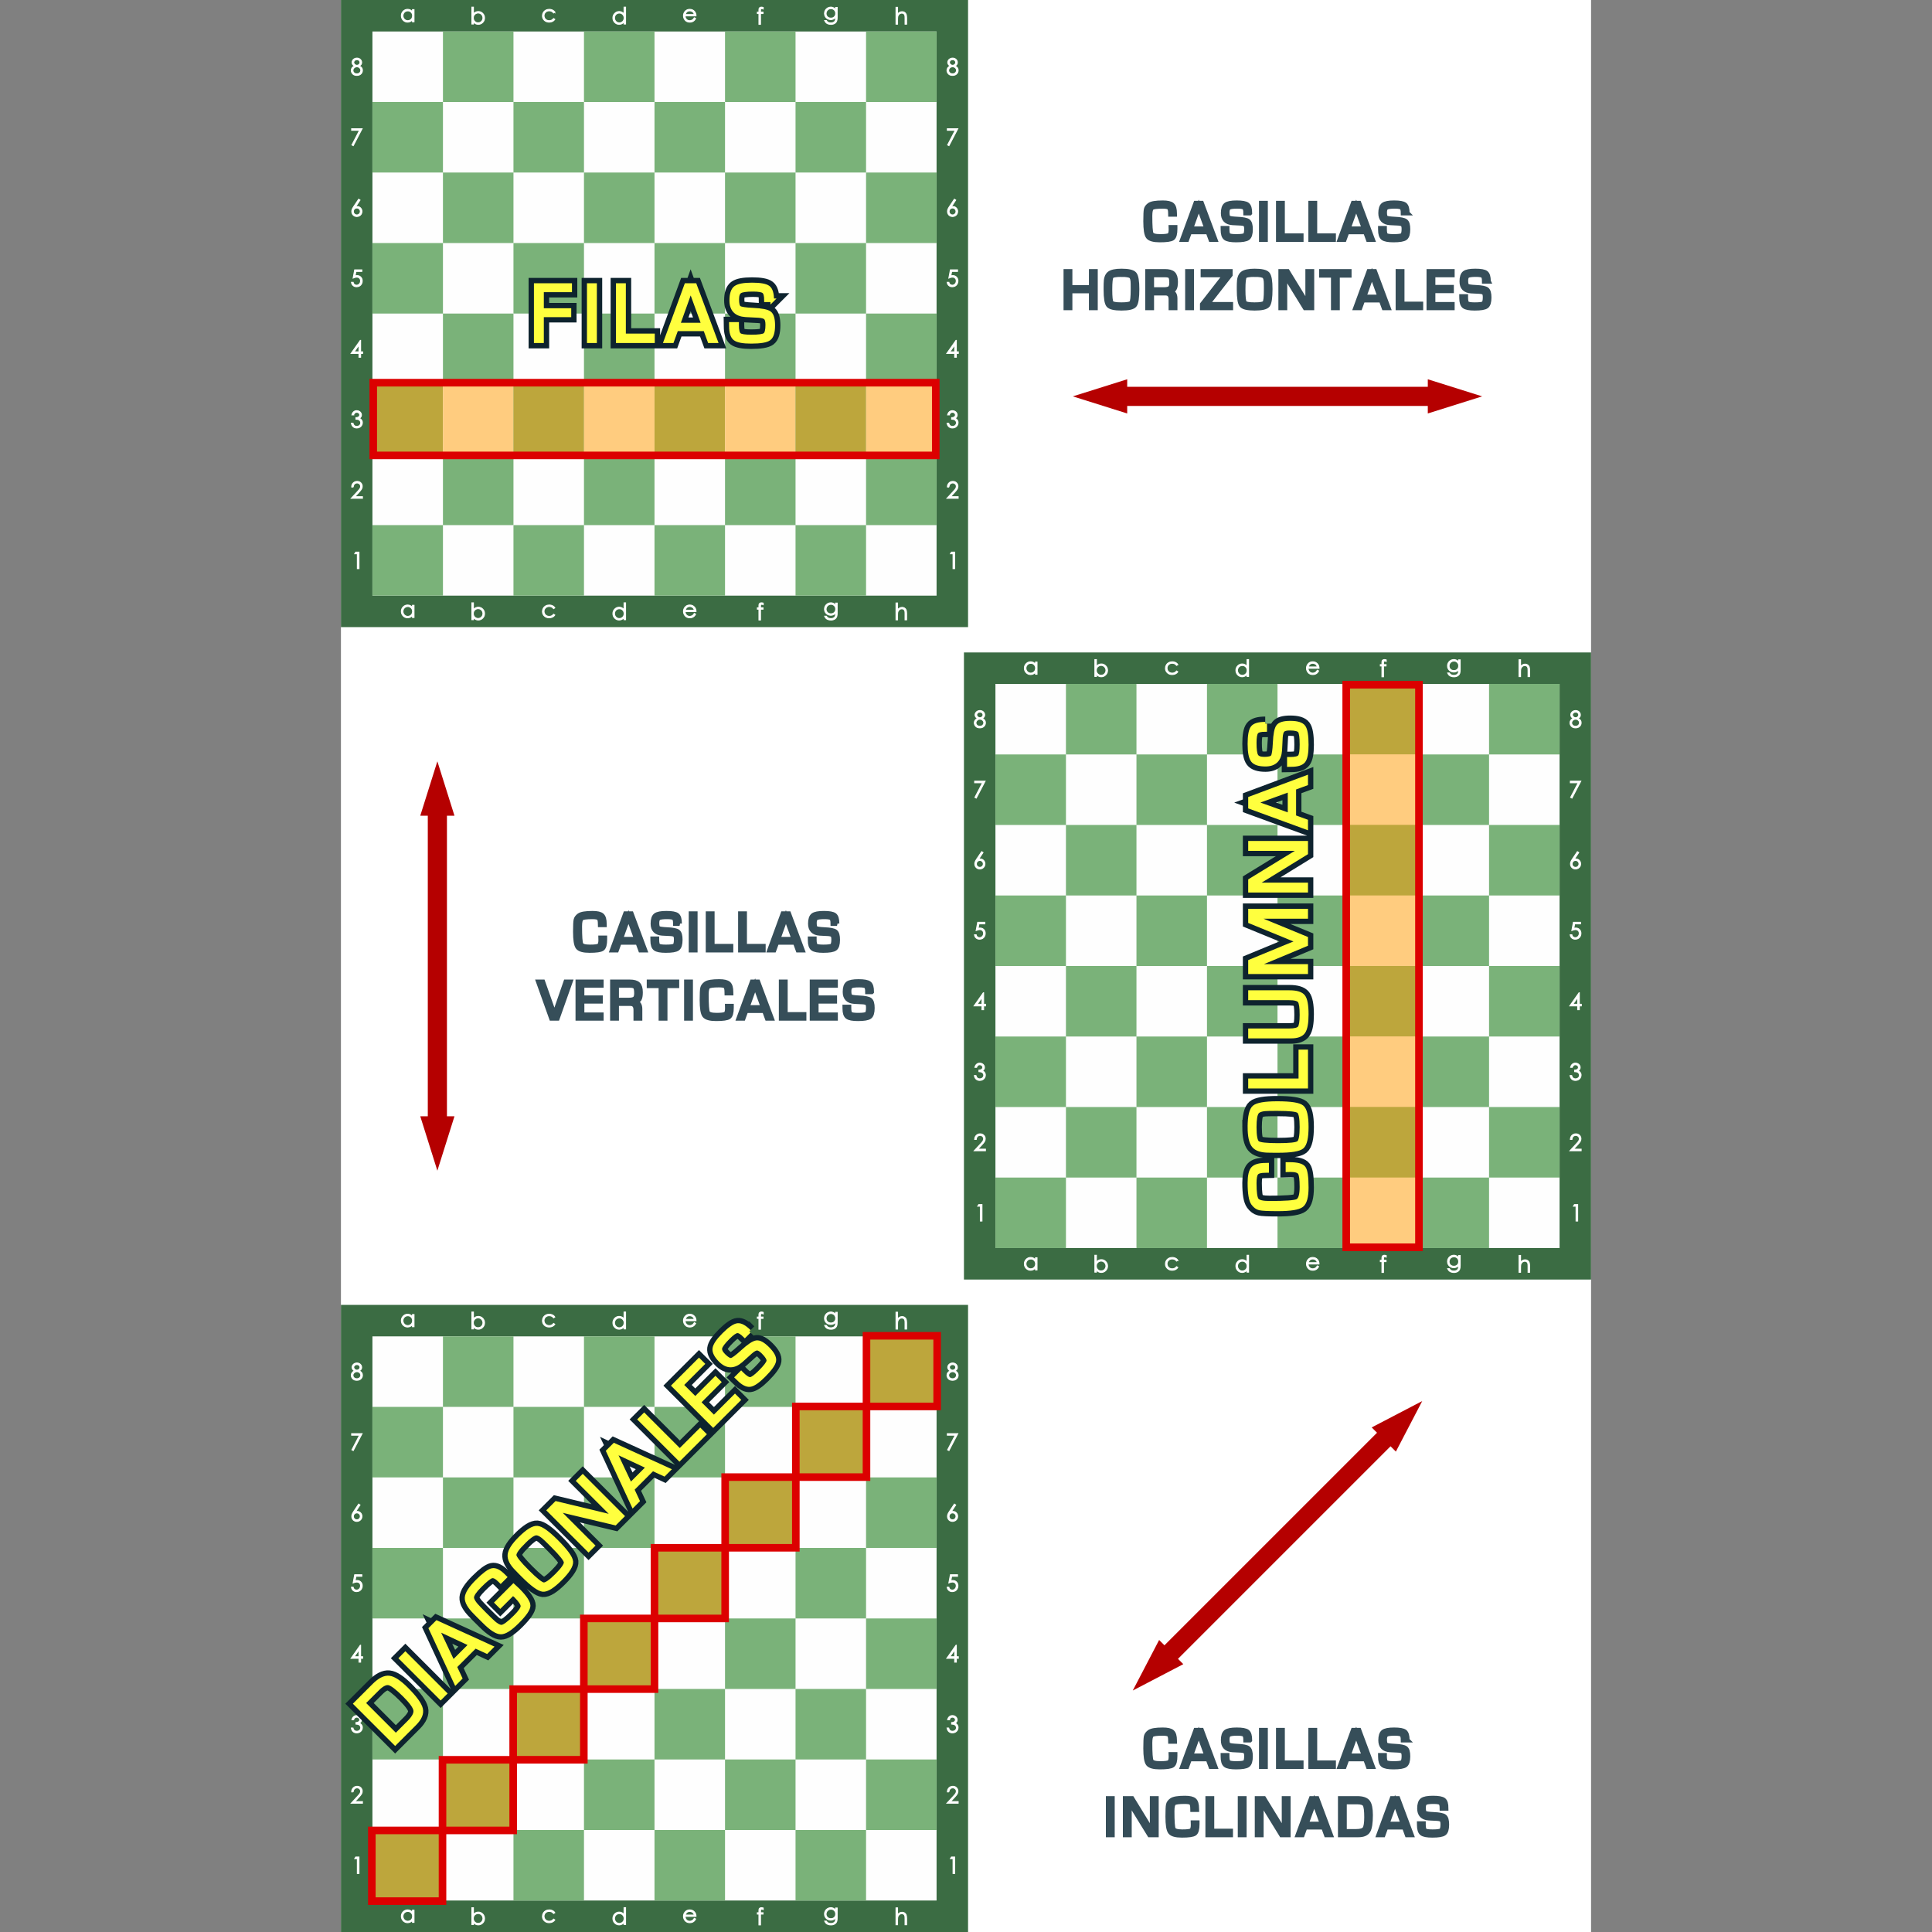
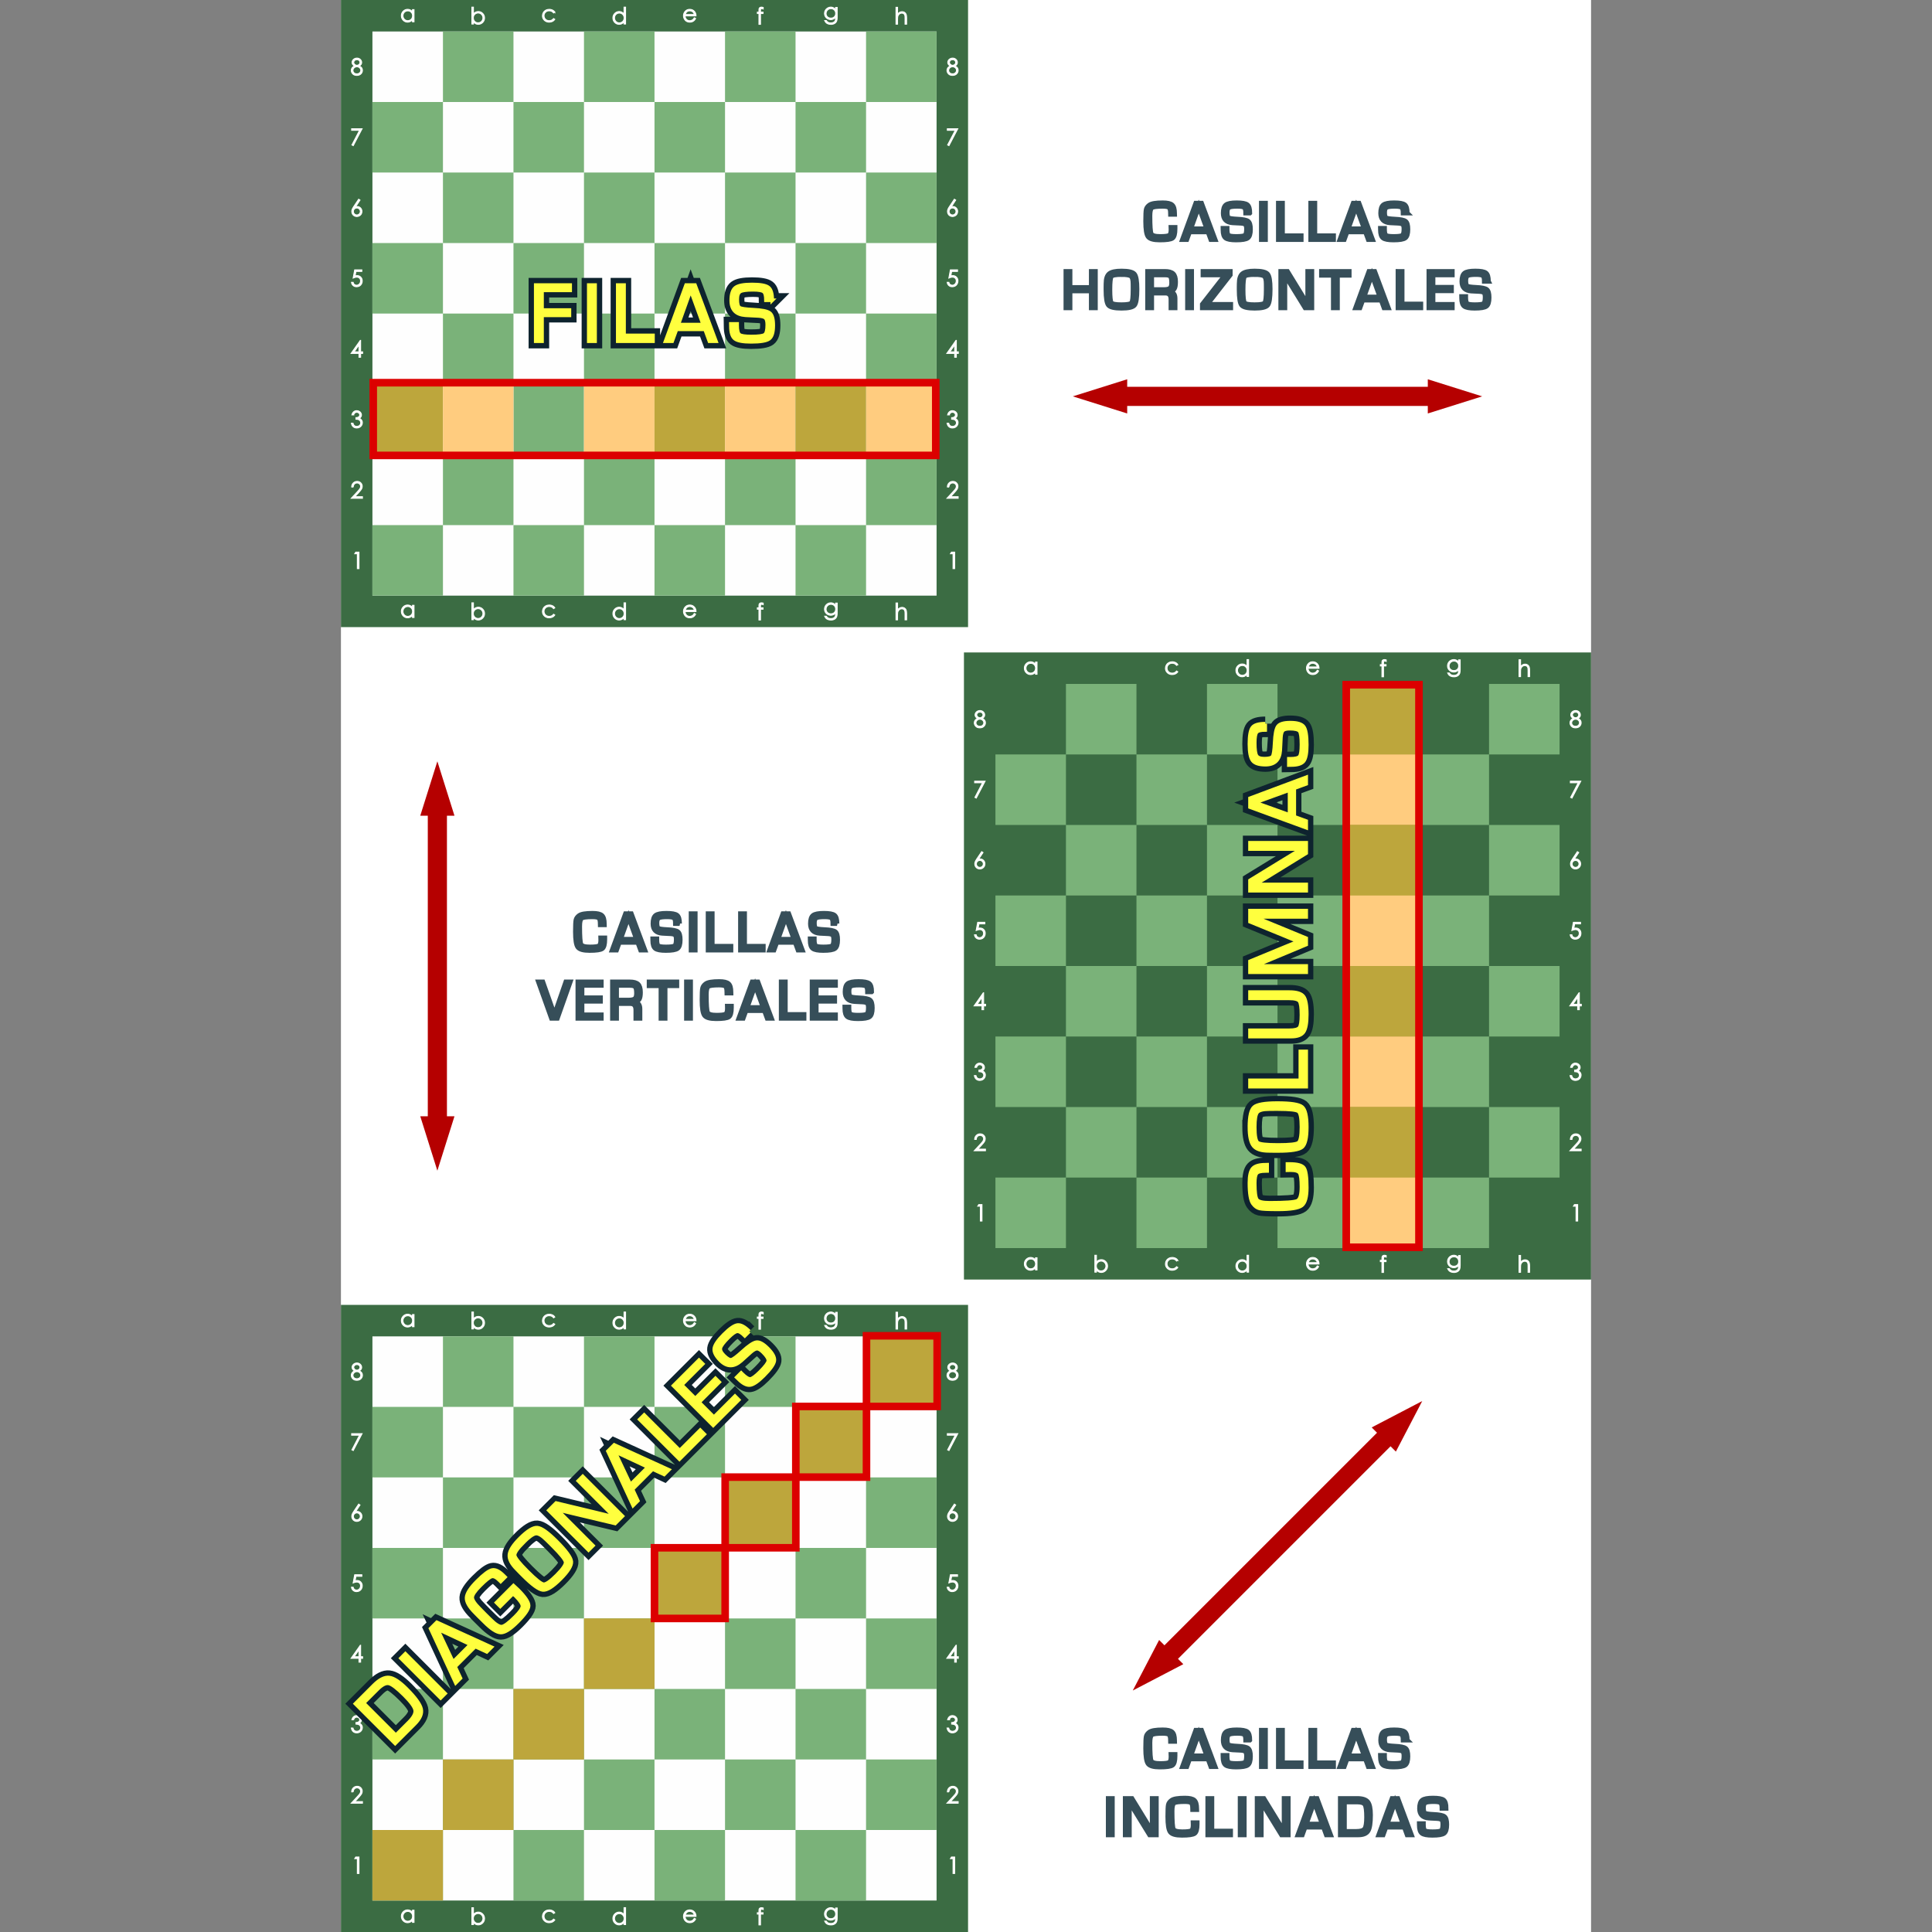
<svg xmlns="http://www.w3.org/2000/svg" height="500" width="500" viewBox="0 0 500 500">
  <rect x="0" y="0" width="500" height="500" fill="#808080" stroke="none" />
  <defs>
    <linearGradient id="l">
      <stop offset="0" stop-color="#fff" />
      <stop offset="1" stop-color="#fff" stop-opacity="0" />
    </linearGradient>
    <linearGradient id="r">
      <stop offset="0" stop-color="#50e1e5" />
      <stop offset=".165" stop-color="#5c839a" />
      <stop offset=".823" stop-color="#292836" />
      <stop offset="1" stop-color="#321916" />
    </linearGradient>
    <linearGradient id="p">
      <stop offset="0" stop-color="#fff" />
      <stop offset="1" stop-color="#fff" stop-opacity="0" />
    </linearGradient>
    <linearGradient id="j">
      <stop offset="0" />
      <stop offset="1" stop-opacity="0" />
    </linearGradient>
    <linearGradient id="m">
      <stop offset="0" stop-color="#0cf" />
      <stop offset="1" stop-color="#04a" />
    </linearGradient>
    <linearGradient id="o">
      <stop offset="0" stop-color="navy" stop-opacity="0" />
      <stop offset="1" stop-color="#0cf" />
    </linearGradient>
    <linearGradient id="i">
      <stop offset="0" stop-color="#fff" />
      <stop offset="1" stop-color="#fff" stop-opacity="0" />
    </linearGradient>
    <linearGradient id="h">
      <stop offset="0" stop-color="red" />
      <stop offset="1" stop-color="maroon" />
    </linearGradient>
    <linearGradient id="k">
      <stop offset="0" stop-color="#b3b3b3" />
      <stop offset="1" stop-color="#fff" stop-opacity="0" />
    </linearGradient>
    <linearGradient id="n">
      <stop offset="0" stop-color="red" />
      <stop offset="1" stop-color="#ff0" stop-opacity="0" />
    </linearGradient>
    <linearGradient id="q">
      <stop offset="0" stop-color="#fff" />
      <stop offset="1" stop-color="#fff" stop-opacity="0" />
    </linearGradient>
    <linearGradient id="f">
      <stop offset="0" stop-color="#666" />
      <stop offset="1" stop-color="#e6e6e6" />
    </linearGradient>
    <linearGradient id="e">
      <stop offset="0" stop-color="#fff" />
      <stop offset="1" stop-color="#fff" stop-opacity="0" />
    </linearGradient>
    <linearGradient id="a">
      <stop offset="0" stop-color="#fff" />
      <stop offset="1" stop-color="#fff" stop-opacity="0" />
    </linearGradient>
    <linearGradient id="b">
      <stop offset="0" stop-color="#fff" />
      <stop offset="1" stop-color="#fff" stop-opacity="0" />
    </linearGradient>
    <linearGradient id="c">
      <stop offset="0" stop-color="#fff" />
      <stop offset="1" stop-color="#fff" stop-opacity="0" />
    </linearGradient>
    <linearGradient id="d">
      <stop offset="0" stop-color="#fff" />
      <stop offset="1" stop-color="#fff" stop-opacity="0" />
    </linearGradient>
    <linearGradient id="g">
      <stop offset="0" stop-color="#fff" />
      <stop offset="1" stop-color="#fff" stop-opacity="0" />
    </linearGradient>
  </defs>
  <path d="M88.235 0h323.53v500H88.235z" fill="#fff" fill-rule="evenodd" />
  <path d="M88.235 337.703h162.297V500H88.235z" fill="#3b6c43" fill-rule="evenodd" />
  <path d="M96.384 345.852h146v146h-146z" fill="#fefefe" fill-rule="evenodd" />
  <g fill="#fff" stroke="#fff" font-weight="400" font-family="Century Gothic" letter-spacing="0" word-spacing="0" stroke-width="2">
    <g style="line-height:0%;-inkscape-font-specification:'Century Gothic';text-align:start">
      <path d="M91.417 463.734h-.409q.018-.632.42-1.038.407-.406 1.001-.406.589 0 .951.38.366.38.366.896 0 .362-.174.681-.174.316-.676.859l-1.061 1.145h1.969v.412h-2.897l1.63-1.76q.495-.531.643-.786.151-.258.151-.543 0-.36-.27-.617-.266-.261-.655-.261-.409 0-.682.272-.27.273-.307.766z" style="line-height:125%;-inkscape-font-specification:'Century Gothic';text-align:start" font-size="50" aria-label="2" stroke-width=".238" />
    </g>
    <g style="line-height:0%;-inkscape-font-specification:'Century Gothic';text-align:start">
      <path d="M91.506 445.082h-.435q.118-.528.455-.812.336-.284.794-.284.334 0 .621.154.29.15.447.409.16.258.16.54 0 .55-.549.872.307.125.505.365.278.34.278.76 0 .363-.191.693-.192.328-.522.508t-.74.18q-.55 0-.92-.316-.367-.32-.48-.934h.417q.11.415.316.6.264.235.673.235.464 0 .745-.278.282-.279.282-.653 0-.25-.143-.467-.139-.217-.377-.328-.234-.11-.73-.136v-.391q.293 0 .533-.102.241-.104.348-.264.11-.16.11-.348 0-.278-.223-.481-.22-.203-.56-.203-.275 0-.475.156-.2.154-.34.525z" style="line-height:125%;-inkscape-font-specification:'Century Gothic';text-align:start" font-size="50" aria-label="3" stroke-width=".238" />
    </g>
    <g style="line-height:0%;-inkscape-font-specification:'Century Gothic';text-align:start">
      <path d="M93.243 425.79h.087v2.972h.516v.41h-.516v.991h-.427v-.992h-2.038zm-.34 2.972v-1.777l-1.255 1.777z" style="line-height:125%;-inkscape-font-specification:'Century Gothic';text-align:start" font-size="50" aria-label="4" stroke-width=".238" />
    </g>
    <g style="line-height:0%;-inkscape-font-specification:'Century Gothic';text-align:start">
      <path d="M93.64 407.54v.406h-1.52l-.211 1.163q.278-.081.501-.081.583 0 .96.391.38.389.38.998 0 .42-.194.771-.194.351-.528.54-.33.185-.766.185-.519 0-.875-.316-.357-.319-.427-.824h.438q.05.247.166.4.118.154.313.25.197.093.412.093.42 0 .722-.32.301-.318.301-.797 0-.432-.272-.701-.273-.27-.728-.27-.377 0-.914.229l.395-2.117z" style="line-height:125%;-inkscape-font-specification:'Century Gothic';text-align:start" font-size="50" aria-label="5" stroke-width=".238" />
    </g>
    <g style="line-height:0%;-inkscape-font-specification:'Century Gothic';text-align:start">
      <path d="M92.82 389.259l.35.229-1.151 1.746q.232-.079.435-.079.507 0 .861.369.354.365.354.902 0 .368-.171.667-.171.296-.487.472-.314.174-.676.174-.351 0-.653-.168-.298-.17-.47-.478-.17-.308-.17-.659 0-.26.104-.548.107-.29.38-.696zm-.468 2.27q-.37 0-.635.264-.26.261-.26.636 0 .37.26.635.264.26.635.26.372 0 .633-.26.264-.264.264-.635 0-.375-.264-.636-.261-.263-.633-.263z" style="line-height:125%;-inkscape-font-specification:'Century Gothic';text-align:start" font-size="50" aria-label="6" stroke-width=".238" />
    </g>
    <g style="line-height:0%;-inkscape-font-specification:'Century Gothic';text-align:start">
      <path d="M91.002 371.02h2.706l-2.282 4.373-.351-.18 1.972-3.79h-2.045z" style="line-height:125%;-inkscape-font-specification:'Century Gothic';text-align:start" font-size="50" aria-label="7" stroke-width=".238" />
    </g>
    <g style="line-height:0%;-inkscape-font-specification:'Century Gothic';text-align:start">
      <path d="M92.993 354.77q.432.214.618.49.189.275.189.626 0 .493-.322.87-.395.461-1.129.461-.707 0-1.073-.403-.365-.406-.365-.893 0-.357.191-.641.192-.287.638-.51-.313-.163-.47-.404-.156-.24-.156-.516 0-.278.165-.542.169-.267.461-.418.296-.154.638-.154.334 0 .618.154t.444.418q.162.264.162.554 0 .29-.153.516-.151.226-.456.391zm-.635-1.619q-.35 0-.583.209-.229.206-.229.493 0 .284.247.516.25.23.58.23.211 0 .4-.105.188-.104.293-.284.107-.183.107-.366 0-.258-.209-.475-.209-.218-.606-.218zm.02 1.833q-.44 0-.74.287-.298.284-.298.664 0 .235.128.444.127.209.357.322.229.113.53.113.467 0 .743-.275.275-.276.275-.644 0-.357-.293-.633-.29-.278-.702-.278z" style="line-height:125%;-inkscape-font-specification:'Century Gothic';text-align:start" font-size="50" aria-label="8" stroke-width=".238" />
    </g>
    <g style="line-height:0%;-inkscape-font-specification:'Century Gothic';text-align:start">
      <path d="M92.064 480.593h.838v4.266h-.423v-3.848h-.67z" style="line-height:125%;-inkscape-font-specification:'Century Gothic';text-align:start" font-size="50" aria-label="1" stroke-width=".238" />
    </g>
  </g>
  <g fill="#fff" stroke="#fff" font-weight="400" font-family="Century Gothic" letter-spacing="0" word-spacing="0" stroke-width="2">
    <g style="line-height:0%;-inkscape-font-specification:'Century Gothic';text-align:start">
      <path d="M216.255 493.785h.408v2.51q0 .662-.116.97-.159.433-.553.668-.393.234-.946.234-.406 0-.73-.115-.321-.113-.524-.307-.202-.191-.373-.562h.44q.18.313.463.463.284.15.703.15.414 0 .698-.155.287-.154.408-.388.122-.235.122-.756v-.162q-.229.29-.559.446-.33.153-.7.153-.435 0-.817-.214-.382-.217-.59-.582-.209-.365-.209-.802 0-.437.217-.813.217-.38.6-.6.385-.22.81-.22.353 0 .657.148.307.145.59.48zm-1.196.31q-.344 0-.64.167-.295.165-.463.46-.168.293-.168.635 0 .518.348.856.347.34.9.34.559 0 .898-.337.341-.335.341-.883 0-.356-.156-.634-.157-.28-.443-.443-.287-.162-.617-.162z" style="line-height:125%;-inkscape-font-specification:'Century Gothic';text-align:start" font-size="50" aria-label="g" stroke-width=".237" />
    </g>
    <g style="line-height:0%;-inkscape-font-specification:'Century Gothic';text-align:start">
      <path d="M197.519 493.793v.397q-.223-.096-.383-.096-.118 0-.196.05-.079.046-.099.11-.02.06-.02.33v.425h.657v.348h-.66v2.802h-.405v-2.802h-.414v-.348h.414v-.492q0-.339.06-.483.064-.145.212-.232.15-.09.362-.09.197 0 .472.081z" style="line-height:125%;-inkscape-font-specification:'Century Gothic';text-align:start" font-size="50" aria-label="f" stroke-width=".237" />
    </g>
    <g style="line-height:0%;-inkscape-font-specification:'Century Gothic';text-align:start">
      <path d="M179.686 496.465l.342.18q-.168.33-.388.532-.22.203-.495.31-.275.104-.622.104-.77 0-1.205-.503-.434-.507-.434-1.144 0-.599.368-1.068.466-.596 1.247-.596.805 0 1.286.61.341.432.347 1.077h-2.831q.012.55.35.904.339.35.837.35.24 0 .466-.084.229-.084.388-.223.16-.139.344-.449zm0-.848q-.08-.324-.237-.518-.153-.194-.408-.313-.255-.118-.536-.118-.463 0-.796.298-.243.217-.367.651z" style="line-height:125%;-inkscape-font-specification:'Century Gothic';text-align:start" font-size="50" aria-label="e" stroke-width=".237" />
    </g>
    <g style="line-height:0%;-inkscape-font-specification:'Century Gothic';text-align:start">
      <path d="M161.899 493.712v4.366h-.4v-.542q-.254.31-.573.466-.315.157-.692.157-.669 0-1.143-.484-.472-.486-.472-1.18 0-.681.478-1.165.477-.483 1.149-.483.388 0 .7.165.316.165.553.495v-1.795zm-1.621 1.526q-.34 0-.626.168-.286.165-.457.466-.168.3-.168.637 0 .333.17.637.172.304.458.474.29.168.62.168.333 0 .63-.168.299-.168.458-.454.162-.287.162-.646 0-.547-.362-.915-.359-.367-.885-.367z" style="line-height:125%;-inkscape-font-specification:'Century Gothic';text-align:start" font-size="50" aria-label="d" stroke-width=".237" />
    </g>
    <g style="line-height:0%;-inkscape-font-specification:'Century Gothic';text-align:start">
      <path d="M143.588 495.015l-.321.2q-.417-.553-1.138-.553-.576 0-.958.37-.38.37-.38.9 0 .345.174.65.177.303.48.47.308.169.687.169.695 0 1.135-.553l.321.211q-.226.339-.608.527-.38.185-.865.185-.747 0-1.24-.474-.492-.475-.492-1.155 0-.458.23-.849.23-.393.633-.613.402-.22.9-.22.313 0 .603.095.292.096.495.25.202.153.344.39z" style="line-height:125%;-inkscape-font-specification:'Century Gothic';text-align:start" font-size="50" aria-label="c" stroke-width=".237" />
    </g>
    <g style="line-height:0%;-inkscape-font-specification:'Century Gothic';text-align:start">
      <path d="M122.119 498.078v-4.366h.402v1.757q.255-.312.57-.466.316-.156.693-.156.668 0 1.14.486.475.484.475 1.176 0 .683-.478 1.166-.477.484-1.149.484-.385 0-.698-.165-.312-.165-.553-.495v.579zm1.621-.31q.339 0 .625-.165.287-.168.455-.469.17-.301.17-.637t-.17-.64q-.17-.304-.46-.472-.287-.17-.614-.17-.333 0-.634.17-.298.168-.46.455-.16.287-.16.646 0 .547.36.914.361.368.888.368z" style="line-height:125%;-inkscape-font-specification:'Century Gothic';text-align:start" font-size="50" aria-label="b" stroke-width=".237" />
    </g>
    <g style="line-height:0%;-inkscape-font-specification:'Century Gothic';text-align:start">
      <path d="M107.149 494.36v3.15h-.4v-.541q-.254.31-.573.466-.315.156-.692.156-.668 0-1.143-.483-.472-.486-.472-1.181 0-.68.478-1.164.477-.483 1.149-.483.388 0 .7.165.316.165.554.495v-.58zm-1.621.31q-.339 0-.625.168-.287.165-.458.466-.168.302-.168.637 0 .333.171.637.17.304.457.475.29.168.62.168.333 0 .631-.168t.457-.455q.163-.286.163-.645 0-.547-.362-.915-.36-.368-.886-.368z" style="line-height:125%;-inkscape-font-specification:'Century Gothic';text-align:start" font-size="50" aria-label="a" stroke-width=".237" />
    </g>
    <g style="line-height:0%;-inkscape-font-specification:'Century Gothic';text-align:start">
-       <path d="M231.885 493.753h.405v1.78q.246-.324.541-.483.296-.162.64-.162.353 0 .626.179.275.18.405.483.13.302.13.947v1.621h-.405v-1.502q0-.544-.044-.727-.075-.312-.275-.469-.196-.159-.518-.159-.367 0-.66.243-.29.243-.382.602-.058.232-.058.857v1.155h-.405z" style="line-height:125%;-inkscape-font-specification:'Century Gothic';text-align:start" font-size="50" aria-label="h" stroke-width=".237" />
-     </g>
+       </g>
  </g>
  <g fill="#7ab279" fill-rule="evenodd">
    <path d="M96.384 364.102h18.25v18.25h-18.25zM96.384 400.602h18.25v18.25h-18.25zM96.384 437.101h18.25v18.25h-18.25zM96.384 473.601h18.25v18.25h-18.25zM114.634 345.852h18.25v18.25h-18.25zM114.634 382.352h18.25v18.25h-18.25zM114.634 418.852h18.25v18.25h-18.25zM114.634 455.351h18.25v18.25h-18.25zM132.884 364.102h18.25v18.25h-18.25zM132.884 400.602h18.25v18.25h-18.25z" />
    <path d="M132.884 437.101h18.25v18.25h-18.25zM132.884 473.601h18.25v18.25h-18.25zM151.134 345.852h18.25v18.25h-18.25zM151.134 382.352h18.25v18.25h-18.25zM151.134 418.852h18.25v18.25h-18.25zM151.134 455.351h18.25v18.25h-18.25zM169.384 364.102h18.25v18.25h-18.25zM169.384 400.602h18.25v18.25h-18.25zM169.384 437.101h18.25v18.25h-18.25zM169.384 473.601h18.25v18.25h-18.25zM187.634 345.852h18.25v18.25h-18.25zM187.634 382.352h18.25v18.25h-18.25zM187.634 418.852h18.25v18.25h-18.25zM187.634 455.351h18.25v18.25h-18.25zM205.884 364.102h18.25v18.25h-18.25zM205.884 400.602h18.25v18.25h-18.25zM205.884 437.101h18.25v18.25h-18.25zM205.884 473.601h18.25v18.25h-18.25zM224.133 345.852h18.25v18.25h-18.25zM224.133 382.352h18.25v18.25h-18.25z" />
    <path d="M224.133 418.852h18.25v18.25h-18.25zM224.133 455.351h18.25v18.25h-18.25z" />
  </g>
  <g fill="#fff" stroke="#fff" font-weight="400" font-family="Century Gothic" letter-spacing="0" word-spacing="0" stroke-width="2">
    <g style="line-height:0%;-inkscape-font-specification:'Century Gothic';text-align:start">
      <path style="line-height:125%;-inkscape-font-specification:'Century Gothic';text-align:start" d="M245.585 463.734h-.409q.018-.632.42-1.038.407-.406 1.001-.406.589 0 .951.38.366.38.366.896 0 .362-.174.681-.174.316-.676.859l-1.061 1.145h1.969v.412h-2.897l1.63-1.76q.495-.531.643-.786.151-.258.151-.543 0-.36-.27-.617-.266-.261-.655-.261-.409 0-.682.272-.27.273-.307.766z" font-size="50" aria-label="2" stroke-width=".238" />
    </g>
    <g style="line-height:0%;-inkscape-font-specification:'Century Gothic';text-align:start">
      <path style="line-height:125%;-inkscape-font-specification:'Century Gothic';text-align:start" d="M245.674 445.082h-.436q.12-.528.456-.812.336-.284.794-.284.334 0 .621.154.29.15.447.409.16.258.16.54 0 .55-.549.872.307.125.505.365.278.34.278.76 0 .363-.191.693-.192.328-.522.508t-.74.18q-.55 0-.92-.316-.368-.32-.48-.934h.417q.11.415.316.6.264.235.673.235.464 0 .745-.278.282-.279.282-.653 0-.25-.143-.467-.139-.217-.377-.328-.234-.11-.73-.136v-.391q.293 0 .533-.102.241-.104.348-.264.11-.16.11-.348 0-.278-.223-.481-.22-.203-.56-.203-.275 0-.475.156-.2.154-.34.525z" font-size="50" aria-label="3" stroke-width=".238" />
    </g>
    <g style="line-height:0%;-inkscape-font-specification:'Century Gothic';text-align:start">
      <path style="line-height:125%;-inkscape-font-specification:'Century Gothic';text-align:start" d="M247.41 425.79h.088v2.972h.516v.41h-.516v.991h-.427v-.992h-2.038zm-.339 2.972v-1.777l-1.255 1.777z" font-size="50" aria-label="4" stroke-width=".238" />
    </g>
    <g style="line-height:0%;-inkscape-font-specification:'Century Gothic';text-align:start">
      <path style="line-height:125%;-inkscape-font-specification:'Century Gothic';text-align:start" d="M247.808 407.54v.406h-1.52l-.211 1.163q.278-.081.501-.081.583 0 .96.391.38.389.38.998 0 .42-.194.771-.194.351-.528.54-.33.185-.766.185-.519 0-.875-.316-.357-.319-.427-.824h.438q.05.247.166.4.118.154.313.25.197.093.412.093.42 0 .722-.32.301-.318.301-.797 0-.432-.272-.701-.273-.27-.728-.27-.377 0-.914.229l.395-2.117z" font-size="50" aria-label="5" stroke-width=".238" />
    </g>
    <g style="line-height:0%;-inkscape-font-specification:'Century Gothic';text-align:start">
      <path style="line-height:125%;-inkscape-font-specification:'Century Gothic';text-align:start" d="M246.987 389.259l.351.229-1.151 1.746q.232-.079.435-.079.507 0 .861.369.354.365.354.902 0 .368-.171.667-.171.296-.487.472-.314.174-.676.174-.351 0-.653-.168-.298-.17-.47-.478-.17-.308-.17-.659 0-.26.104-.548.107-.29.38-.696zm-.467 2.27q-.37 0-.635.264-.26.261-.26.636 0 .37.26.635.264.26.635.26.372 0 .633-.26.263-.264.263-.635 0-.375-.263-.636-.261-.263-.633-.263z" font-size="50" aria-label="6" stroke-width=".238" />
    </g>
    <g style="line-height:0%;-inkscape-font-specification:'Century Gothic';text-align:start">
      <path style="line-height:125%;-inkscape-font-specification:'Century Gothic';text-align:start" d="M245.17 371.02h2.706l-2.282 4.373-.351-.18 1.972-3.79h-2.045z" font-size="50" aria-label="7" stroke-width=".238" />
    </g>
    <g style="line-height:0%;-inkscape-font-specification:'Century Gothic';text-align:start">
      <path style="line-height:125%;-inkscape-font-specification:'Century Gothic';text-align:start" d="M247.161 354.77q.432.214.618.49.189.275.189.626 0 .493-.322.87-.395.461-1.129.461-.707 0-1.073-.403-.365-.406-.365-.893 0-.357.191-.641.192-.287.638-.51-.313-.163-.47-.404-.156-.24-.156-.516 0-.278.165-.542.169-.267.461-.418.296-.154.638-.154.334 0 .618.154t.444.418q.162.264.162.554 0 .29-.153.516-.151.226-.456.391zm-.635-1.619q-.35 0-.583.209-.229.206-.229.493 0 .284.247.516.249.23.58.23.211 0 .4-.105.188-.104.293-.284.107-.183.107-.366 0-.258-.209-.475-.209-.218-.606-.218zm.02 1.833q-.44 0-.74.287-.298.284-.298.664 0 .235.128.444.127.209.357.322.229.113.53.113.467 0 .743-.275.275-.276.275-.644 0-.357-.293-.633-.29-.278-.702-.278z" font-size="50" aria-label="8" stroke-width=".238" />
    </g>
    <g style="line-height:0%;-inkscape-font-specification:'Century Gothic';text-align:start">
      <path style="line-height:125%;-inkscape-font-specification:'Century Gothic';text-align:start" d="M246.232 480.593h.838v4.266h-.423v-3.848h-.67z" font-size="50" aria-label="1" stroke-width=".238" />
    </g>
  </g>
  <g fill="#fff" stroke="#fff" font-weight="400" font-family="Century Gothic" letter-spacing="0" word-spacing="0" stroke-width="2">
    <g style="line-height:0%;-inkscape-font-specification:'Century Gothic';text-align:start">
      <path style="line-height:125%;-inkscape-font-specification:'Century Gothic';text-align:start" d="M216.255 339.624h.408v2.51q0 .663-.116.97-.159.434-.553.669-.393.234-.946.234-.406 0-.73-.116-.321-.113-.524-.307-.202-.19-.373-.561h.44q.18.312.463.463.284.15.703.15.414 0 .698-.156.287-.153.408-.388.122-.234.122-.755v-.162q-.229.29-.559.445-.33.154-.7.154-.435 0-.817-.214-.382-.217-.59-.582-.209-.365-.209-.802 0-.437.217-.814.217-.379.6-.599.385-.22.81-.22.353 0 .657.148.307.145.59.48zm-1.196.31q-.344 0-.64.168-.295.165-.463.46-.168.293-.168.634 0 .518.348.857.347.339.9.339.559 0 .898-.336.341-.336.341-.883 0-.356-.156-.634-.157-.28-.443-.443-.287-.162-.617-.162z" font-size="50" aria-label="g" stroke-width=".237" />
    </g>
    <g style="line-height:0%;-inkscape-font-specification:'Century Gothic';text-align:start">
      <path style="line-height:125%;-inkscape-font-specification:'Century Gothic';text-align:start" d="M197.519 339.633v.396q-.223-.095-.383-.095-.118 0-.196.05-.079.045-.099.11-.02.06-.02.33v.425h.657v.347h-.66v2.802h-.405v-2.802h-.414v-.347h.414v-.492q0-.34.06-.484.064-.145.212-.231.15-.09.362-.09.197 0 .472.08z" font-size="50" aria-label="f" stroke-width=".237" />
    </g>
    <g style="line-height:0%;-inkscape-font-specification:'Century Gothic';text-align:start">
      <path style="line-height:125%;-inkscape-font-specification:'Century Gothic';text-align:start" d="M179.686 342.305l.342.18q-.168.33-.388.532-.22.203-.495.31-.275.104-.622.104-.77 0-1.205-.504-.434-.506-.434-1.143 0-.6.368-1.068.466-.597 1.247-.597.805 0 1.286.611.341.431.347 1.077h-2.831q.012.55.35.903.339.35.837.35.24 0 .466-.084.229-.083.388-.222.16-.14.344-.45zm0-.848q-.08-.325-.237-.519-.153-.193-.408-.312t-.536-.119q-.463 0-.796.298-.243.217-.367.652z" font-size="50" aria-label="e" stroke-width=".237" />
    </g>
    <g style="line-height:0%;-inkscape-font-specification:'Century Gothic';text-align:start">
      <path style="line-height:125%;-inkscape-font-specification:'Century Gothic';text-align:start" d="M161.899 339.552v4.365h-.4v-.541q-.254.31-.573.466-.315.156-.692.156-.669 0-1.143-.483-.472-.486-.472-1.181 0-.68.478-1.164.477-.483 1.149-.483.388 0 .7.165.316.165.553.495v-1.795zm-1.621 1.525q-.34 0-.626.168-.286.165-.457.466-.168.301-.168.637 0 .333.17.637.172.304.458.475.29.168.62.168.333 0 .63-.168.299-.168.458-.455.162-.286.162-.645 0-.547-.362-.915-.359-.368-.885-.368z" font-size="50" aria-label="d" stroke-width=".237" />
    </g>
    <g style="line-height:0%;-inkscape-font-specification:'Century Gothic';text-align:start">
      <path style="line-height:125%;-inkscape-font-specification:'Century Gothic';text-align:start" d="M143.588 340.855l-.321.2q-.417-.554-1.138-.554-.576 0-.958.37-.38.371-.38.901 0 .345.174.649.177.304.48.472.308.167.687.167.695 0 1.135-.553l.321.212q-.226.339-.608.527-.38.185-.865.185-.747 0-1.24-.475-.492-.475-.492-1.155 0-.457.23-.848.23-.394.633-.614.402-.22.9-.22.313 0 .603.096.292.095.495.249.202.153.344.39z" font-size="50" aria-label="c" stroke-width=".237" />
    </g>
    <g style="line-height:0%;-inkscape-font-specification:'Century Gothic';text-align:start">
      <path style="line-height:125%;-inkscape-font-specification:'Century Gothic';text-align:start" d="M122.119 343.917v-4.365h.402v1.757q.255-.313.57-.466.316-.156.693-.156.668 0 1.14.486.475.483.475 1.175 0 .683-.478 1.167-.477.483-1.149.483-.385 0-.698-.165-.312-.165-.553-.495v.58zm1.621-.31q.339 0 .625-.164.287-.168.455-.47.17-.3.17-.636t-.17-.64q-.17-.304-.46-.472-.287-.17-.614-.17-.333 0-.634.17-.298.168-.46.455-.16.286-.16.645 0 .547.36.915.361.368.888.368z" font-size="50" aria-label="b" stroke-width=".237" />
    </g>
    <g style="line-height:0%;-inkscape-font-specification:'Century Gothic';text-align:start">
      <path style="line-height:125%;-inkscape-font-specification:'Century Gothic';text-align:start" d="M107.149 340.2v3.15h-.4v-.541q-.254.31-.573.466-.315.156-.692.156-.668 0-1.143-.483-.472-.487-.472-1.182 0-.68.478-1.163.477-.484 1.149-.484.388 0 .7.165.316.165.554.495v-.579zm-1.621.31q-.339 0-.625.168-.287.165-.458.466-.168.301-.168.637 0 .333.171.637.17.304.457.475.29.167.62.167.333 0 .631-.167.298-.168.457-.455.163-.287.163-.646 0-.547-.362-.914-.36-.368-.886-.368z" font-size="50" aria-label="a" stroke-width=".237" />
    </g>
    <g style="line-height:0%;-inkscape-font-specification:'Century Gothic';text-align:start">
      <path style="line-height:125%;-inkscape-font-specification:'Century Gothic';text-align:start" d="M231.885 339.592h.405v1.78q.246-.324.541-.483.296-.162.64-.162.353 0 .626.18.275.18.405.483.13.301.13.947v1.62h-.405v-1.502q0-.544-.044-.726-.075-.313-.275-.47-.196-.158-.518-.158-.367 0-.66.243-.29.243-.382.602-.058.231-.058.857v1.155h-.405z" font-size="50" aria-label="h" stroke-width=".237" />
    </g>
  </g>
  <path d="M249.468 168.852h162.297v162.296H249.468z" fill="#3b6c43" fill-rule="evenodd" />
-   <path d="M257.617 177h145.999v146h-146z" fill="#fefefe" fill-rule="evenodd" />
  <g fill="#fff" stroke="#fff" font-weight="400" font-family="Century Gothic" letter-spacing="0" word-spacing="0" stroke-width="2">
    <g style="line-height:0%;-inkscape-font-specification:'Century Gothic';text-align:start">
      <path style="line-height:125%;-inkscape-font-specification:'Century Gothic';text-align:start" d="M252.65 294.882h-.41q.018-.632.421-1.038.406-.406 1-.406.59 0 .952.38.365.38.365.896 0 .363-.174.682-.174.316-.675.858l-1.062 1.146h1.97v.411h-2.898l1.63-1.76q.496-.53.644-.786.15-.258.15-.542 0-.36-.27-.618-.266-.26-.655-.26-.408 0-.681.272-.27.272-.307.765z" font-size="50" aria-label="2" stroke-width=".238" />
    </g>
    <g style="line-height:0%;-inkscape-font-specification:'Century Gothic';text-align:start">
      <path style="line-height:125%;-inkscape-font-specification:'Century Gothic';text-align:start" d="M252.738 276.23h-.435q.119-.527.455-.811.337-.284.795-.284.333 0 .62.153.29.151.447.41.16.257.16.539 0 .55-.548.873.307.124.504.365.279.34.279.76 0 .362-.192.693-.191.328-.522.507-.33.18-.74.18-.55 0-.919-.316-.368-.319-.481-.934h.417q.11.415.317.6.264.236.672.236.464 0 .746-.279.281-.278.281-.652 0-.25-.142-.467-.14-.218-.377-.328-.235-.11-.73-.136v-.392q.292 0 .533-.101.24-.105.348-.264.11-.16.11-.348 0-.279-.223-.482-.22-.203-.56-.203-.276 0-.476.157-.2.154-.339.525z" font-size="50" aria-label="3" stroke-width=".238" />
    </g>
    <g style="line-height:0%;-inkscape-font-specification:'Century Gothic';text-align:start">
      <path style="line-height:125%;-inkscape-font-specification:'Century Gothic';text-align:start" d="M254.475 256.938h.087v2.973h.516v.409h-.516v.992h-.426v-.992h-2.039zm-.34 2.973v-1.778l-1.255 1.778z" font-size="50" aria-label="4" stroke-width=".238" />
    </g>
    <g style="line-height:0%;-inkscape-font-specification:'Century Gothic';text-align:start">
      <path style="line-height:125%;-inkscape-font-specification:'Century Gothic';text-align:start" d="M254.872 238.688v.406h-1.52l-.21 1.163q.278-.08.5-.08.584 0 .96.39.38.39.38.998 0 .42-.194.772-.194.35-.527.54-.331.185-.766.185-.52 0-.876-.316-.357-.32-.426-.824h.438q.049.246.165.4.119.154.313.25.197.092.412.092.42 0 .722-.319t.302-.797q0-.432-.273-.702-.272-.27-.728-.27-.377 0-.913.23l.394-2.118z" font-size="50" aria-label="5" stroke-width=".238" />
    </g>
    <g style="line-height:0%;-inkscape-font-specification:'Century Gothic';text-align:start">
      <path style="line-height:125%;-inkscape-font-specification:'Century Gothic';text-align:start" d="M254.052 220.407l.35.23-1.15 1.745q.231-.078.434-.078.508 0 .862.368.353.366.353.902 0 .368-.17.667-.172.296-.488.473-.313.174-.676.174-.35 0-.652-.168-.299-.171-.47-.479-.171-.307-.171-.658 0-.261.104-.548.108-.29.38-.696zm-.467 2.271q-.371 0-.635.264-.261.26-.261.635 0 .371.26.635.265.261.636.261t.632-.26q.264-.265.264-.636 0-.374-.264-.635-.26-.264-.632-.264z" font-size="50" aria-label="6" stroke-width=".238" />
    </g>
    <g style="line-height:0%;-inkscape-font-specification:'Century Gothic';text-align:start">
      <path style="line-height:125%;-inkscape-font-specification:'Century Gothic';text-align:start" d="M252.235 202.168h2.706l-2.283 4.374-.35-.18 1.971-3.79h-2.044z" font-size="50" aria-label="7" stroke-width=".238" />
    </g>
    <g style="line-height:0%;-inkscape-font-specification:'Century Gothic';text-align:start">
      <path style="line-height:125%;-inkscape-font-specification:'Century Gothic';text-align:start" d="M254.226 185.918q.432.215.617.49.189.276.189.626 0 .493-.322.87-.394.462-1.128.462-.708 0-1.073-.403-.366-.407-.366-.894 0-.356.192-.64.191-.288.638-.511-.313-.162-.47-.403-.157-.24-.157-.516 0-.279.166-.543.168-.267.46-.417.297-.154.639-.154.333 0 .618.154.284.153.443.417.163.264.163.554 0 .29-.154.516-.15.227-.455.392zm-.635-1.618q-.351 0-.583.208-.23.206-.23.493 0 .285.247.517.25.229.58.229.212 0 .4-.105.189-.104.293-.284.108-.183.108-.365 0-.258-.21-.476-.208-.217-.605-.217zm.02 1.833q-.44 0-.74.287-.298.284-.298.664 0 .235.127.443.128.21.357.322.23.114.53.114.468 0 .743-.276.276-.276.276-.644 0-.357-.293-.632-.29-.278-.702-.278z" font-size="50" aria-label="8" stroke-width=".238" />
    </g>
    <g style="line-height:0%;-inkscape-font-specification:'Century Gothic';text-align:start">
      <path style="line-height:125%;-inkscape-font-specification:'Century Gothic';text-align:start" d="M253.296 311.742h.838v4.266h-.423v-3.849h-.67z" font-size="50" aria-label="1" stroke-width=".238" />
    </g>
  </g>
  <g fill="#fff" stroke="#fff" font-weight="400" font-family="Century Gothic" letter-spacing="0" word-spacing="0" stroke-width="2">
    <g style="line-height:0%;-inkscape-font-specification:'Century Gothic';text-align:start">
      <path style="line-height:125%;-inkscape-font-specification:'Century Gothic';text-align:start" d="M377.487 324.933h.408v2.51q0 .663-.115.97-.16.434-.553.668-.394.235-.947.235-.405 0-.73-.116-.32-.113-.523-.307-.203-.19-.374-.561h.44q.18.312.463.463.284.15.704.15.414 0 .698-.156.286-.153.408-.388.121-.234.121-.755v-.163q-.228.29-.558.446-.33.154-.701.154-.434 0-.816-.214-.382-.218-.59-.582-.21-.365-.21-.802 0-.437.218-.814.217-.379.599-.599.385-.22.81-.22.354 0 .658.148.307.144.59.48zm-1.195.31q-.345 0-.64.168-.295.165-.463.46-.168.292-.168.634 0 .518.347.857.348.339.9.339.56 0 .898-.336.342-.336.342-.883 0-.356-.157-.634-.156-.28-.443-.443-.286-.162-.616-.162z" font-size="50" aria-label="g" stroke-width=".237" />
    </g>
    <g style="line-height:0%;-inkscape-font-specification:'Century Gothic';text-align:start">
      <path style="line-height:125%;-inkscape-font-specification:'Century Gothic';text-align:start" d="M358.751 324.942v.396q-.223-.095-.382-.095-.119 0-.197.049-.078.046-.098.11-.02.06-.02.33v.426h.656v.347h-.66v2.802h-.405v-2.802h-.414v-.347h.414v-.493q0-.338.061-.483.064-.145.211-.232.15-.09.362-.09.197 0 .472.082z" font-size="50" aria-label="f" stroke-width=".237" />
    </g>
    <g style="line-height:0%;-inkscape-font-specification:'Century Gothic';text-align:start">
      <path style="line-height:125%;-inkscape-font-specification:'Century Gothic';text-align:start" d="M340.919 327.614l.341.18q-.167.33-.387.532-.22.203-.495.31-.275.104-.623.104-.77 0-1.204-.504-.434-.506-.434-1.143 0-.6.367-1.069.466-.596 1.248-.596.805 0 1.285.61.342.432.348 1.078h-2.832q.012.55.35.903.34.35.837.35.24 0 .466-.084.23-.084.388-.223.16-.138.345-.448zm0-.848q-.081-.325-.238-.519-.153-.194-.408-.312-.254-.119-.535-.119-.463 0-.796.298-.244.217-.368.652z" font-size="50" aria-label="e" stroke-width=".237" />
    </g>
    <g style="line-height:0%;-inkscape-font-specification:'Century Gothic';text-align:start">
      <path style="line-height:125%;-inkscape-font-specification:'Century Gothic';text-align:start" d="M323.131 324.86v4.366h-.4v-.541q-.254.31-.572.466-.316.156-.692.156-.669 0-1.144-.483-.472-.487-.472-1.181 0-.68.478-1.164.478-.483 1.15-.483.387 0 .7.165.315.165.553.495v-1.795zm-1.62 1.526q-.34 0-.626.168-.287.165-.458.466-.167.301-.167.637 0 .333.17.637.171.304.458.475.29.168.62.168.332 0 .63-.168t.458-.455q.162-.286.162-.645 0-.547-.362-.915-.359-.368-.886-.368z" font-size="50" aria-label="d" stroke-width=".237" />
    </g>
    <g style="line-height:0%;-inkscape-font-specification:'Century Gothic';text-align:start">
      <path style="line-height:125%;-inkscape-font-specification:'Century Gothic';text-align:start" d="M304.82 326.163l-.32.2q-.418-.553-1.138-.553-.577 0-.959.37-.379.371-.379.901 0 .345.174.649.176.303.48.471.307.168.686.168.695 0 1.135-.553l.322.212q-.226.338-.608.527-.38.185-.866.185-.747 0-1.239-.475-.492-.475-.492-1.155 0-.457.229-.848.231-.394.634-.614.402-.22.9-.22.313 0 .602.096.292.095.495.249.203.153.345.39z" font-size="50" aria-label="c" stroke-width=".237" />
    </g>
    <g style="line-height:0%;-inkscape-font-specification:'Century Gothic';text-align:start">
      <path style="line-height:125%;-inkscape-font-specification:'Century Gothic';text-align:start" d="M283.351 329.226v-4.365h.403v1.757q.255-.313.57-.466.316-.156.692-.156.669 0 1.14.486.475.483.475 1.175 0 .683-.477 1.167-.478.483-1.15.483-.385 0-.697-.165-.313-.165-.553-.495v.58zm1.622-.31q.338 0 .625-.165.287-.167.454-.469.171-.3.171-.636t-.17-.64q-.171-.304-.46-.472-.287-.17-.615-.17-.333 0-.634.17-.298.168-.46.454-.16.287-.16.646 0 .547.36.915.362.367.889.367z" font-size="50" aria-label="b" stroke-width=".237" />
    </g>
    <g style="line-height:0%;-inkscape-font-specification:'Century Gothic';text-align:start">
      <path style="line-height:125%;-inkscape-font-specification:'Century Gothic';text-align:start" d="M268.381 325.51v3.149h-.399v-.542q-.255.31-.573.467-.316.156-.692.156-.669 0-1.144-.484-.471-.486-.471-1.18 0-.681.477-1.164.478-.484 1.15-.484.387 0 .7.165.316.165.553.495v-.579zm-1.62.309q-.34 0-.626.168-.287.165-.457.466-.168.301-.168.637 0 .333.17.637.171.304.458.474.29.168.62.168.332 0 .63-.168.299-.167.458-.454.162-.287.162-.646 0-.547-.362-.914-.359-.368-.886-.368z" font-size="50" aria-label="a" stroke-width=".237" />
    </g>
    <g style="line-height:0%;-inkscape-font-specification:'Century Gothic';text-align:start">
      <path style="line-height:125%;-inkscape-font-specification:'Century Gothic';text-align:start" d="M393.117 324.901h.406v1.78q.246-.324.54-.483.296-.162.64-.162.354 0 .626.18.275.179.405.483.13.301.13.947v1.62h-.405v-1.502q0-.544-.043-.726-.075-.313-.275-.47-.197-.159-.518-.159-.368 0-.66.244-.29.243-.383.602-.057.231-.057.857v1.155h-.406z" font-size="50" aria-label="h" stroke-width=".237" />
    </g>
  </g>
  <g fill="#7ab279" fill-rule="evenodd">
    <path d="M257.617 195.25h18.25v18.25h-18.25zM257.617 231.75h18.25V250h-18.25zM257.617 268.25h18.25v18.25h-18.25zM257.617 304.75h18.25V323h-18.25zM275.866 177h18.25v18.25h-18.25zM275.866 213.5h18.25v18.25h-18.25zM275.866 250h18.25v18.25h-18.25zM275.866 286.5h18.25v18.25h-18.25zM294.116 195.25h18.25v18.25h-18.25zM294.116 231.75h18.25V250h-18.25zM294.116 268.25h18.25v18.25h-18.25zM294.116 304.75h18.25V323h-18.25zM312.366 177h18.25v18.25h-18.25zM312.366 213.5h18.25v18.25h-18.25zM312.366 250h18.25v18.25h-18.25zM312.366 286.5h18.25v18.25h-18.25zM330.616 195.25h18.25v18.25h-18.25zM330.616 231.75h18.25V250h-18.25zM330.616 268.25h18.25v18.25h-18.25zM330.616 304.75h18.25V323h-18.25zM348.866 177h18.25v18.25h-18.25zM348.866 213.5h18.25v18.25h-18.25zM348.866 250h18.25v18.25h-18.25zM348.866 286.5h18.25v18.25h-18.25zM367.116 195.25h18.25v18.25h-18.25zM367.116 231.75h18.25V250h-18.25zM367.116 268.25h18.25v18.25h-18.25zM367.116 304.75h18.25V323h-18.25zM385.366 177h18.25v18.25h-18.25zM385.366 213.5h18.25v18.25h-18.25zM385.366 250h18.25v18.25h-18.25zM385.366 286.5h18.25v18.25h-18.25z" />
  </g>
  <g fill="#fff" stroke="#fff" font-weight="400" font-family="Century Gothic" letter-spacing="0" word-spacing="0" stroke-width="2">
    <g style="line-height:0%;-inkscape-font-specification:'Century Gothic';text-align:start">
      <path d="M406.818 294.882h-.41q.018-.632.421-1.038.406-.406 1-.406.59 0 .952.38.365.38.365.896 0 .363-.174.682-.174.316-.675.858l-1.062 1.146h1.97v.411h-2.898l1.63-1.76q.496-.53.644-.786.15-.258.15-.542 0-.36-.27-.618-.266-.26-.655-.26-.408 0-.681.272-.27.272-.307.765z" style="line-height:125%;-inkscape-font-specification:'Century Gothic';text-align:start" font-size="50" aria-label="2" stroke-width=".238" />
    </g>
    <g style="line-height:0%;-inkscape-font-specification:'Century Gothic';text-align:start">
      <path d="M406.906 276.23h-.435q.119-.527.455-.811.337-.284.795-.284.333 0 .62.153.29.151.447.41.16.257.16.539 0 .55-.548.873.307.124.504.365.279.34.279.76 0 .362-.192.693-.191.328-.522.507-.33.18-.74.18-.55 0-.919-.316-.368-.319-.481-.934h.417q.11.415.317.6.264.236.672.236.464 0 .746-.279.281-.278.281-.652 0-.25-.142-.467-.14-.218-.377-.328-.235-.11-.73-.136v-.392q.292 0 .533-.101.24-.105.348-.264.11-.16.11-.348 0-.279-.223-.482-.22-.203-.56-.203-.276 0-.476.157-.2.154-.339.525z" style="line-height:125%;-inkscape-font-specification:'Century Gothic';text-align:start" font-size="50" aria-label="3" stroke-width=".238" />
    </g>
    <g style="line-height:0%;-inkscape-font-specification:'Century Gothic';text-align:start">
      <path d="M408.643 256.938h.087v2.973h.516v.409h-.516v.992h-.426v-.992h-2.039zm-.34 2.973v-1.778l-1.255 1.778z" style="line-height:125%;-inkscape-font-specification:'Century Gothic';text-align:start" font-size="50" aria-label="4" stroke-width=".238" />
    </g>
    <g style="line-height:0%;-inkscape-font-specification:'Century Gothic';text-align:start">
      <path d="M409.04 238.688v.406h-1.52l-.21 1.163q.278-.08.5-.08.584 0 .96.39.38.39.38.998 0 .42-.194.772-.194.35-.527.54-.331.185-.766.185-.52 0-.876-.316-.357-.32-.426-.824h.438q.049.246.165.4.119.154.313.25.197.092.412.092.42 0 .722-.319t.302-.797q0-.432-.273-.702-.272-.27-.728-.27-.377 0-.913.23l.394-2.118z" style="line-height:125%;-inkscape-font-specification:'Century Gothic';text-align:start" font-size="50" aria-label="5" stroke-width=".238" />
    </g>
    <g style="line-height:0%;-inkscape-font-specification:'Century Gothic';text-align:start">
      <path d="M408.22 220.407l.35.23-1.15 1.745q.231-.078.434-.078.508 0 .862.368.353.366.353.902 0 .368-.17.667-.172.296-.488.473-.313.174-.676.174-.35 0-.652-.168-.299-.171-.47-.479-.171-.307-.171-.658 0-.261.104-.548.108-.29.38-.696zm-.467 2.271q-.371 0-.635.264-.261.26-.261.635 0 .371.26.635.265.261.636.261t.632-.26q.264-.265.264-.636 0-.374-.264-.635-.261-.264-.632-.264z" style="line-height:125%;-inkscape-font-specification:'Century Gothic';text-align:start" font-size="50" aria-label="6" stroke-width=".238" />
    </g>
    <g style="line-height:0%;-inkscape-font-specification:'Century Gothic';text-align:start">
      <path d="M406.403 202.168h2.706l-2.283 4.374-.35-.18 1.971-3.79h-2.044z" style="line-height:125%;-inkscape-font-specification:'Century Gothic';text-align:start" font-size="50" aria-label="7" stroke-width=".238" />
    </g>
    <g style="line-height:0%;-inkscape-font-specification:'Century Gothic';text-align:start">
      <path d="M408.394 185.918q.432.215.617.49.189.276.189.626 0 .493-.322.87-.394.462-1.128.462-.708 0-1.073-.403-.366-.407-.366-.894 0-.356.192-.64.191-.288.638-.511-.313-.162-.47-.403-.157-.24-.157-.516 0-.279.166-.543.168-.267.46-.417.297-.154.639-.154.333 0 .618.154.284.153.443.417.163.264.163.554 0 .29-.154.516-.15.227-.455.392zm-.635-1.618q-.351 0-.583.208-.23.206-.23.493 0 .285.247.517.25.229.58.229.212 0 .4-.105.189-.104.293-.284.108-.183.108-.365 0-.258-.21-.476-.208-.217-.605-.217zm.02 1.833q-.44 0-.74.287-.298.284-.298.664 0 .235.127.443.128.21.357.322.23.114.53.114.468 0 .743-.276.276-.276.276-.644 0-.357-.293-.632-.29-.278-.702-.278z" style="line-height:125%;-inkscape-font-specification:'Century Gothic';text-align:start" font-size="50" aria-label="8" stroke-width=".238" />
    </g>
    <g style="line-height:0%;-inkscape-font-specification:'Century Gothic';text-align:start">
      <path d="M407.464 311.742h.838v4.266h-.423v-3.849h-.67z" style="line-height:125%;-inkscape-font-specification:'Century Gothic';text-align:start" font-size="50" aria-label="1" stroke-width=".238" />
    </g>
  </g>
  <g fill="#fff" stroke="#fff" font-weight="400" font-family="Century Gothic" letter-spacing="0" word-spacing="0" stroke-width="2">
    <g style="line-height:0%;-inkscape-font-specification:'Century Gothic';text-align:start">
      <path d="M377.487 170.773h.408v2.51q0 .662-.115.97-.16.434-.553.668-.394.235-.947.235-.405 0-.73-.116-.32-.113-.523-.307-.203-.191-.374-.562h.44q.18.313.463.463.284.151.704.151.414 0 .698-.156.286-.154.408-.388.121-.235.121-.756v-.162q-.228.29-.558.446-.33.153-.701.153-.434 0-.816-.214-.382-.217-.59-.582-.21-.365-.21-.802 0-.437.218-.813.217-.38.599-.6.385-.22.81-.22.354 0 .658.148.307.145.59.48zm-1.195.31q-.345 0-.64.167-.295.165-.463.46-.168.293-.168.635 0 .518.347.856.348.34.9.34.56 0 .898-.337.342-.335.342-.883 0-.356-.157-.634-.156-.28-.443-.442-.286-.163-.616-.163z" style="line-height:125%;-inkscape-font-specification:'Century Gothic';text-align:start" font-size="50" aria-label="g" stroke-width=".237" />
    </g>
    <g style="line-height:0%;-inkscape-font-specification:'Century Gothic';text-align:start">
      <path d="M358.751 170.781v.397q-.223-.096-.382-.096-.119 0-.197.05-.078.046-.098.11-.02.06-.02.33v.425h.656v.348h-.66v2.802h-.405v-2.802h-.414v-.348h.414v-.492q0-.339.061-.483.064-.145.211-.232.15-.09.362-.09.197 0 .472.081z" style="line-height:125%;-inkscape-font-specification:'Century Gothic';text-align:start" font-size="50" aria-label="f" stroke-width=".237" />
    </g>
    <g style="line-height:0%;-inkscape-font-specification:'Century Gothic';text-align:start">
      <path d="M340.919 173.453l.341.18q-.167.33-.387.532-.22.203-.495.31-.275.104-.623.104-.77 0-1.204-.503-.434-.507-.434-1.144 0-.599.367-1.068.466-.596 1.248-.596.805 0 1.285.61.342.432.348 1.077h-2.832q.012.55.35.904.34.35.837.35.24 0 .466-.084.23-.084.388-.223.16-.139.345-.449zm0-.848q-.081-.324-.238-.518-.153-.194-.408-.313-.254-.118-.535-.118-.463 0-.796.298-.244.217-.368.651z" style="line-height:125%;-inkscape-font-specification:'Century Gothic';text-align:start" font-size="50" aria-label="e" stroke-width=".237" />
    </g>
    <g style="line-height:0%;-inkscape-font-specification:'Century Gothic';text-align:start">
      <path d="M323.131 170.7v4.366h-.4v-.542q-.254.31-.572.467-.316.156-.692.156-.669 0-1.144-.484-.472-.486-.472-1.18 0-.681.478-1.164.478-.484 1.15-.484.387 0 .7.165.315.165.553.495V170.7zm-1.62 1.526q-.34 0-.626.168-.287.165-.458.466-.167.301-.167.637 0 .333.17.637.171.304.458.474.29.168.62.168.332 0 .63-.168.298-.167.458-.454.162-.287.162-.646 0-.547-.362-.914-.359-.368-.886-.368z" style="line-height:125%;-inkscape-font-specification:'Century Gothic';text-align:start" font-size="50" aria-label="d" stroke-width=".237" />
    </g>
    <g style="line-height:0%;-inkscape-font-specification:'Century Gothic';text-align:start">
      <path d="M304.82 172.003l-.32.2q-.418-.553-1.138-.553-.577 0-.959.37-.379.37-.379.9 0 .345.174.65.176.303.48.471.307.168.686.168.695 0 1.135-.553l.322.211q-.226.339-.608.527-.38.185-.866.185-.747 0-1.239-.474-.492-.475-.492-1.155 0-.458.229-.849.231-.393.634-.613.402-.22.9-.22.313 0 .602.095.292.096.495.25.203.153.345.39z" style="line-height:125%;-inkscape-font-specification:'Century Gothic';text-align:start" font-size="50" aria-label="c" stroke-width=".237" />
    </g>
    <g style="line-height:0%;-inkscape-font-specification:'Century Gothic';text-align:start">
-       <path d="M283.351 175.066V170.7h.403v1.758q.255-.313.57-.467.316-.156.692-.156.669 0 1.14.486.475.484.475 1.176 0 .683-.477 1.166-.478.484-1.15.484-.385 0-.697-.165-.313-.165-.553-.495v.579zm1.622-.31q.338 0 .625-.165.287-.168.454-.469.171-.301.171-.637t-.17-.64q-.171-.304-.46-.471-.287-.171-.615-.171-.333 0-.634.17-.298.168-.46.455-.16.287-.16.646 0 .547.36.914.362.368.889.368z" style="line-height:125%;-inkscape-font-specification:'Century Gothic';text-align:start" font-size="50" aria-label="b" stroke-width=".237" />
-     </g>
+       </g>
    <g style="line-height:0%;-inkscape-font-specification:'Century Gothic';text-align:start">
      <path d="M268.381 171.349v3.15h-.399v-.542q-.255.31-.573.466-.316.156-.692.156-.669 0-1.144-.483-.471-.486-.471-1.181 0-.68.477-1.164.478-.483 1.15-.483.387 0 .7.165.316.165.553.495v-.58zm-1.62.31q-.34 0-.626.167-.287.165-.457.466-.168.302-.168.637 0 .333.17.637.171.304.458.475.29.168.62.168.332 0 .63-.168.299-.168.458-.454.162-.287.162-.646 0-.547-.362-.915-.359-.367-.886-.367z" style="line-height:125%;-inkscape-font-specification:'Century Gothic';text-align:start" font-size="50" aria-label="a" stroke-width=".237" />
    </g>
    <g style="line-height:0%;-inkscape-font-specification:'Century Gothic';text-align:start">
      <path d="M393.117 170.74h.406v1.781q.246-.324.54-.483.296-.162.64-.162.354 0 .626.18.275.179.405.483.13.3.13.946v1.621h-.405v-1.502q0-.544-.043-.727-.075-.312-.275-.469-.197-.159-.518-.159-.368 0-.66.243-.29.243-.383.602-.057.232-.057.857v1.155h-.406z" style="line-height:125%;-inkscape-font-specification:'Century Gothic';text-align:start" font-size="50" aria-label="h" stroke-width=".237" />
    </g>
  </g>
  <path d="M88.235 0h162.297v162.297H88.235z" fill="#3b6c43" fill-rule="evenodd" />
  <path d="M96.384 8.149h146v146h-146z" fill="#fefefe" fill-rule="evenodd" />
  <g fill="#fff" stroke="#fff" font-weight="400" font-family="Century Gothic" letter-spacing="0" word-spacing="0" stroke-width="2">
    <g style="line-height:0%;-inkscape-font-specification:'Century Gothic';text-align:start">
      <path d="M91.417 126.03h-.409q.018-.631.42-1.037.407-.406 1.001-.406.589 0 .951.38.366.38.366.896 0 .362-.174.681-.174.316-.676.859l-1.061 1.145h1.969v.412h-2.897l1.63-1.76q.495-.531.643-.786.151-.258.151-.543 0-.36-.27-.617-.266-.261-.655-.261-.409 0-.681.272-.27.273-.308.766z" style="line-height:125%;-inkscape-font-specification:'Century Gothic';text-align:start" font-size="50" aria-label="2" stroke-width=".238" />
    </g>
    <g style="line-height:0%;-inkscape-font-specification:'Century Gothic';text-align:start">
      <path d="M91.506 107.38h-.435q.118-.529.455-.813.336-.284.794-.284.334 0 .621.154.29.15.447.409.16.258.16.54 0 .55-.549.872.308.125.505.365.278.34.278.76 0 .363-.191.693-.192.328-.522.508t-.74.18q-.55 0-.92-.316-.367-.32-.48-.934h.417q.11.414.316.6.264.235.673.235.464 0 .745-.278.282-.279.282-.653 0-.25-.142-.467-.14-.217-.378-.328-.234-.11-.73-.136v-.391q.293 0 .533-.102.241-.104.348-.264.11-.16.11-.348 0-.278-.223-.481-.22-.203-.56-.203-.275 0-.475.156-.2.154-.34.525z" style="line-height:125%;-inkscape-font-specification:'Century Gothic';text-align:start" font-size="50" aria-label="3" stroke-width=".238" />
    </g>
    <g style="line-height:0%;-inkscape-font-specification:'Century Gothic';text-align:start">
      <path d="M93.243 88.087h.087v2.972h.516v.41h-.516v.991h-.427v-.992h-2.038zm-.34 2.972v-1.777l-1.255 1.777z" style="line-height:125%;-inkscape-font-specification:'Century Gothic';text-align:start" font-size="50" aria-label="4" stroke-width=".238" />
    </g>
    <g style="line-height:0%;-inkscape-font-specification:'Century Gothic';text-align:start">
      <path d="M93.64 69.837v.406h-1.52l-.211 1.163q.278-.081.501-.081.583 0 .96.391.38.389.38.998 0 .42-.194.771-.194.351-.528.54-.33.185-.766.185-.519 0-.875-.316-.357-.319-.427-.824h.438q.05.247.166.4.118.154.313.25.197.093.412.093.42 0 .722-.32.301-.318.301-.797 0-.432-.272-.701-.273-.27-.728-.27-.377 0-.914.229l.395-2.117z" style="line-height:125%;-inkscape-font-specification:'Century Gothic';text-align:start" font-size="50" aria-label="5" stroke-width=".238" />
    </g>
    <g style="line-height:0%;-inkscape-font-specification:'Century Gothic';text-align:start">
      <path d="M92.82 51.556l.35.229-1.151 1.746q.232-.079.435-.079.507 0 .861.369.354.365.354.902 0 .368-.171.667-.171.295-.487.472-.314.174-.676.174-.35 0-.653-.168-.298-.17-.47-.478-.17-.308-.17-.659 0-.26.104-.548.107-.29.38-.696zm-.468 2.27q-.37 0-.635.264-.26.261-.26.636 0 .37.26.635.264.26.635.26.372 0 .633-.26.264-.264.264-.635 0-.375-.264-.636-.261-.264-.633-.264z" style="line-height:125%;-inkscape-font-specification:'Century Gothic';text-align:start" font-size="50" aria-label="6" stroke-width=".238" />
    </g>
    <g style="line-height:0%;-inkscape-font-specification:'Century Gothic';text-align:start">
      <path d="M91.002 33.317h2.706l-2.282 4.373-.351-.18 1.972-3.79h-2.045z" style="line-height:125%;-inkscape-font-specification:'Century Gothic';text-align:start" font-size="50" aria-label="7" stroke-width=".238" />
    </g>
    <g style="line-height:0%;-inkscape-font-specification:'Century Gothic';text-align:start">
      <path d="M92.993 17.066q.432.215.618.49.189.276.189.627 0 .493-.322.87-.395.461-1.129.461-.707 0-1.073-.403-.365-.406-.365-.893 0-.357.191-.641.192-.287.638-.51-.313-.163-.47-.404-.156-.24-.156-.516 0-.278.165-.542.169-.267.461-.418.296-.154.638-.154.334 0 .618.154t.444.418q.162.264.162.554 0 .29-.153.516-.151.226-.456.391zm-.635-1.618q-.35 0-.583.209-.229.206-.229.493 0 .284.247.516.25.23.58.23.211 0 .4-.105.188-.105.293-.284.107-.183.107-.366 0-.258-.209-.475-.209-.218-.606-.218zm.02 1.833q-.44 0-.739.287-.299.284-.299.664 0 .235.128.444.127.209.357.322.229.113.53.113.467 0 .743-.276.275-.275.275-.643 0-.357-.293-.633-.29-.278-.702-.278z" style="line-height:125%;-inkscape-font-specification:'Century Gothic';text-align:start" font-size="50" aria-label="8" stroke-width=".238" />
    </g>
    <g style="line-height:0%;-inkscape-font-specification:'Century Gothic';text-align:start">
      <path d="M92.064 142.89h.838v4.266h-.423v-3.848h-.67z" style="line-height:125%;-inkscape-font-specification:'Century Gothic';text-align:start" font-size="50" aria-label="1" stroke-width=".238" />
    </g>
  </g>
  <g fill="#fff" stroke="#fff" font-weight="400" font-family="Century Gothic" letter-spacing="0" word-spacing="0" stroke-width="2">
    <g style="line-height:0%;-inkscape-font-specification:'Century Gothic';text-align:start">
      <path d="M216.255 156.082h.408v2.51q0 .662-.116.97-.159.433-.553.668-.393.234-.946.234-.406 0-.73-.115-.321-.113-.524-.307-.202-.191-.373-.562h.44q.18.313.463.463.284.15.703.15.414 0 .698-.155.287-.154.408-.388.122-.235.122-.756v-.162q-.229.29-.559.446-.33.153-.7.153-.435 0-.817-.214-.382-.217-.59-.582-.209-.365-.209-.802 0-.437.217-.813.217-.38.6-.6.385-.22.81-.22.353 0 .657.148.307.145.59.48zm-1.196.31q-.344 0-.64.167-.295.165-.463.46-.168.293-.168.634 0 .519.348.857.347.34.9.34.559 0 .898-.337.341-.336.341-.883 0-.356-.156-.634-.157-.28-.443-.443-.287-.162-.617-.162z" style="line-height:125%;-inkscape-font-specification:'Century Gothic';text-align:start" font-size="50" aria-label="g" stroke-width=".237" />
    </g>
    <g style="line-height:0%;-inkscape-font-specification:'Century Gothic';text-align:start">
      <path d="M197.519 156.09v.397q-.223-.096-.383-.096-.118 0-.196.05-.079.046-.099.11-.02.06-.02.33v.425h.657v.347h-.66v2.803h-.405v-2.803h-.414v-.347h.414v-.492q0-.339.06-.483.064-.145.212-.232.15-.09.362-.09.197 0 .472.081z" style="line-height:125%;-inkscape-font-specification:'Century Gothic';text-align:start" font-size="50" aria-label="f" stroke-width=".237" />
    </g>
    <g style="line-height:0%;-inkscape-font-specification:'Century Gothic';text-align:start">
      <path d="M179.686 158.762l.342.18q-.168.33-.388.532-.22.203-.495.31-.275.104-.622.104-.77 0-1.205-.503-.434-.507-.434-1.144 0-.6.368-1.068.466-.596 1.248-.596.804 0 1.285.61.341.432.347 1.077h-2.831q.012.55.35.904.339.35.837.35.24 0 .466-.084.229-.084.388-.223.16-.139.344-.449zm0-.848q-.08-.324-.237-.518-.153-.194-.408-.313-.255-.118-.536-.118-.463 0-.796.298-.243.217-.367.651z" style="line-height:125%;-inkscape-font-specification:'Century Gothic';text-align:start" font-size="50" aria-label="e" stroke-width=".237" />
    </g>
    <g style="line-height:0%;-inkscape-font-specification:'Century Gothic';text-align:start">
      <path d="M161.899 156.01v4.365h-.4v-.542q-.254.31-.573.466-.315.157-.692.157-.669 0-1.143-.484-.472-.486-.472-1.18 0-.681.478-1.165.477-.483 1.149-.483.388 0 .7.165.316.165.553.495v-1.795zm-1.621 1.525q-.34 0-.626.168-.286.165-.457.466-.168.3-.168.637 0 .333.17.637.172.303.458.474.29.168.62.168.333 0 .63-.168.299-.168.458-.454.162-.287.162-.646 0-.547-.362-.915-.359-.367-.885-.367z" style="line-height:125%;-inkscape-font-specification:'Century Gothic';text-align:start" font-size="50" aria-label="d" stroke-width=".237" />
    </g>
    <g style="line-height:0%;-inkscape-font-specification:'Century Gothic';text-align:start">
      <path d="M143.588 157.312l-.321.2q-.417-.553-1.138-.553-.576 0-.958.37-.38.37-.38.9 0 .345.174.649.177.304.48.472.308.168.687.168.695 0 1.135-.553l.321.211q-.226.339-.608.527-.38.185-.865.185-.747 0-1.24-.474-.492-.475-.492-1.155 0-.458.23-.849.23-.393.633-.613.403-.22.9-.22.313 0 .603.095.292.096.495.25.202.152.344.39z" style="line-height:125%;-inkscape-font-specification:'Century Gothic';text-align:start" font-size="50" aria-label="c" stroke-width=".237" />
    </g>
    <g style="line-height:0%;-inkscape-font-specification:'Century Gothic';text-align:start">
      <path d="M122.119 160.375v-4.366h.402v1.757q.255-.312.57-.466.316-.156.693-.156.668 0 1.14.486.475.484.475 1.176 0 .683-.478 1.166-.477.484-1.149.484-.385 0-.698-.165-.312-.165-.553-.495v.579zm1.621-.31q.339 0 .625-.165.287-.168.455-.47.17-.3.17-.636t-.17-.64q-.17-.304-.46-.472-.287-.17-.614-.17-.333 0-.634.17-.298.168-.46.455-.16.287-.16.645 0 .548.36.915.361.368.888.368z" style="line-height:125%;-inkscape-font-specification:'Century Gothic';text-align:start" font-size="50" aria-label="b" stroke-width=".237" />
    </g>
    <g style="line-height:0%;-inkscape-font-specification:'Century Gothic';text-align:start">
      <path d="M107.149 156.658v3.15h-.4v-.542q-.254.31-.573.466-.315.156-.692.156-.668 0-1.143-.483-.472-.486-.472-1.181 0-.68.478-1.164.477-.483 1.149-.483.388 0 .7.165.316.165.554.495v-.58zm-1.621.31q-.339 0-.625.167-.287.165-.458.466-.168.301-.168.637 0 .333.171.637.17.304.457.475.29.168.62.168.333 0 .631-.168t.457-.455q.163-.286.163-.645 0-.547-.362-.915-.36-.368-.886-.368z" style="line-height:125%;-inkscape-font-specification:'Century Gothic';text-align:start" font-size="50" aria-label="a" stroke-width=".237" />
    </g>
    <g style="line-height:0%;-inkscape-font-specification:'Century Gothic';text-align:start">
      <path d="M231.885 156.05h.405v1.78q.246-.324.541-.483.296-.162.64-.162.353 0 .626.179.275.18.405.483.13.302.13.947v1.621h-.405v-1.502q0-.544-.044-.727-.075-.313-.275-.469-.196-.16-.518-.16-.367 0-.66.244-.29.243-.382.602-.058.232-.058.857v1.155h-.405z" style="line-height:125%;-inkscape-font-specification:'Century Gothic';text-align:start" font-size="50" aria-label="h" stroke-width=".237" />
    </g>
  </g>
  <g fill="#7ab279" fill-rule="evenodd">
    <path d="M96.384 26.399h18.25v18.25h-18.25zM96.384 62.899h18.25v18.25h-18.25zM96.384 99.398h18.25v18.25h-18.25zM96.384 135.898h18.25v18.25h-18.25zM114.634 8.149h18.25v18.25h-18.25zM114.634 44.649h18.25v18.25h-18.25zM114.634 81.148h18.25v18.25h-18.25zM114.634 117.648h18.25v18.25h-18.25zM132.884 26.399h18.25v18.25h-18.25z" />
    <path d="M132.884 62.899h18.25v18.25h-18.25zM132.884 99.398h18.25v18.25h-18.25zM132.884 135.898h18.25v18.25h-18.25zM151.134 8.149h18.25v18.25h-18.25zM151.134 44.649h18.25v18.25h-18.25zM151.134 81.148h18.25v18.25h-18.25zM151.134 117.648h18.25v18.25h-18.25zM169.384 26.399h18.25v18.25h-18.25zM169.384 62.899h18.25v18.25h-18.25zM169.384 99.398h18.25v18.25h-18.25zM169.384 135.898h18.25v18.25h-18.25zM187.634 8.149h18.25v18.25h-18.25zM187.634 44.649h18.25v18.25h-18.25zM187.634 81.148h18.25v18.25h-18.25zM187.634 117.648h18.25v18.25h-18.25zM205.884 26.399h18.25v18.25h-18.25zM205.884 62.899h18.25v18.25h-18.25zM205.884 99.398h18.25v18.25h-18.25zM205.884 135.898h18.25v18.25h-18.25zM224.134 8.149h18.25v18.25h-18.25zM224.134 44.649h18.25v18.25h-18.25zM224.134 81.148h18.25v18.25h-18.25zM224.134 117.648h18.25v18.25h-18.25z" />
  </g>
  <g fill="#fff" stroke="#fff" font-weight="400" font-family="Century Gothic" letter-spacing="0" word-spacing="0" stroke-width="2">
    <g style="line-height:0%;-inkscape-font-specification:'Century Gothic';text-align:start">
      <path style="line-height:125%;-inkscape-font-specification:'Century Gothic';text-align:start" d="M245.585 126.03h-.409q.018-.631.42-1.037.407-.406 1.001-.406.589 0 .951.38.366.38.366.896 0 .362-.174.681-.174.316-.676.859l-1.061 1.145h1.969v.412h-2.897l1.63-1.76q.495-.531.643-.786.151-.258.151-.543 0-.36-.27-.617-.266-.261-.655-.261-.409 0-.682.272-.27.273-.307.766z" font-size="50" aria-label="2" stroke-width=".238" />
    </g>
    <g style="line-height:0%;-inkscape-font-specification:'Century Gothic';text-align:start">
      <path style="line-height:125%;-inkscape-font-specification:'Century Gothic';text-align:start" d="M245.674 107.38h-.435q.118-.529.455-.813.336-.284.794-.284.334 0 .621.154.29.15.447.409.16.258.16.54 0 .55-.549.872.307.125.505.365.278.34.278.76 0 .363-.191.693-.192.328-.522.508t-.74.18q-.55 0-.92-.316-.367-.32-.48-.934h.417q.11.414.316.6.264.235.673.235.464 0 .745-.278.282-.279.282-.653 0-.25-.143-.467-.139-.217-.377-.328-.234-.11-.73-.136v-.391q.293 0 .533-.102.241-.104.348-.264.11-.16.11-.348 0-.278-.223-.481-.22-.203-.56-.203-.275 0-.475.156-.2.154-.34.525z" font-size="50" aria-label="3" stroke-width=".238" />
    </g>
    <g style="line-height:0%;-inkscape-font-specification:'Century Gothic';text-align:start">
      <path style="line-height:125%;-inkscape-font-specification:'Century Gothic';text-align:start" d="M247.41 88.087h.088v2.972h.516v.41h-.516v.991h-.427v-.992h-2.038zm-.339 2.972v-1.777l-1.255 1.777z" font-size="50" aria-label="4" stroke-width=".238" />
    </g>
    <g style="line-height:0%;-inkscape-font-specification:'Century Gothic';text-align:start">
      <path style="line-height:125%;-inkscape-font-specification:'Century Gothic';text-align:start" d="M247.808 69.837v.406h-1.52l-.211 1.163q.278-.081.501-.081.583 0 .96.391.38.389.38.998 0 .42-.194.771-.194.351-.528.54-.33.185-.766.185-.519 0-.875-.316-.357-.319-.427-.824h.438q.05.247.166.4.118.154.313.25.197.093.412.093.42 0 .722-.32.301-.318.301-.797 0-.432-.272-.701-.273-.27-.728-.27-.377 0-.914.229l.395-2.117z" font-size="50" aria-label="5" stroke-width=".238" />
    </g>
    <g style="line-height:0%;-inkscape-font-specification:'Century Gothic';text-align:start">
      <path style="line-height:125%;-inkscape-font-specification:'Century Gothic';text-align:start" d="M246.987 51.556l.351.229-1.151 1.746q.232-.079.435-.079.507 0 .861.369.354.365.354.902 0 .368-.171.667-.171.295-.487.472-.314.174-.676.174-.351 0-.653-.168-.298-.17-.47-.478-.17-.308-.17-.659 0-.26.104-.548.107-.29.38-.696zm-.467 2.27q-.37 0-.635.264-.26.261-.26.636 0 .37.26.635.264.26.635.26.372 0 .633-.26.263-.264.263-.635 0-.375-.263-.636-.261-.264-.633-.264z" font-size="50" aria-label="6" stroke-width=".238" />
    </g>
    <g style="line-height:0%;-inkscape-font-specification:'Century Gothic';text-align:start">
      <path style="line-height:125%;-inkscape-font-specification:'Century Gothic';text-align:start" d="M245.17 33.317h2.706l-2.282 4.373-.351-.18 1.972-3.79h-2.045z" font-size="50" aria-label="7" stroke-width=".238" />
    </g>
    <g style="line-height:0%;-inkscape-font-specification:'Century Gothic';text-align:start">
      <path style="line-height:125%;-inkscape-font-specification:'Century Gothic';text-align:start" d="M247.161 17.066q.432.215.618.49.189.276.189.627 0 .493-.322.87-.395.461-1.129.461-.707 0-1.073-.403-.365-.406-.365-.893 0-.357.191-.641.192-.287.638-.51-.313-.163-.47-.404-.156-.24-.156-.516 0-.278.165-.542.169-.267.461-.418.296-.154.638-.154.334 0 .618.154t.444.418q.162.264.162.554 0 .29-.153.516-.151.226-.456.391zm-.635-1.618q-.35 0-.583.209-.229.206-.229.493 0 .284.247.516.249.23.58.23.211 0 .4-.105.188-.105.293-.284.107-.183.107-.366 0-.258-.209-.475-.209-.218-.606-.218zm.02 1.833q-.44 0-.74.287-.298.284-.298.664 0 .235.128.444.127.209.357.322.229.113.53.113.467 0 .743-.276.275-.275.275-.643 0-.357-.293-.633-.29-.278-.702-.278z" font-size="50" aria-label="8" stroke-width=".238" />
    </g>
    <g style="line-height:0%;-inkscape-font-specification:'Century Gothic';text-align:start">
      <path style="line-height:125%;-inkscape-font-specification:'Century Gothic';text-align:start" d="M246.232 142.89h.838v4.266h-.423v-3.848h-.67z" font-size="50" aria-label="1" stroke-width=".238" />
    </g>
  </g>
  <g fill="#fff" stroke="#fff" font-weight="400" font-family="Century Gothic" letter-spacing="0" word-spacing="0" stroke-width="2">
    <g style="line-height:0%;-inkscape-font-specification:'Century Gothic';text-align:start">
      <path style="line-height:125%;-inkscape-font-specification:'Century Gothic';text-align:start" d="M216.255 1.921h.408v2.51q0 .663-.116.97-.159.434-.553.669-.393.234-.946.234-.406 0-.73-.116-.321-.113-.524-.307-.202-.19-.373-.561h.44q.18.312.463.463.284.15.703.15.414 0 .698-.156.287-.153.408-.388.122-.234.122-.755v-.162q-.229.289-.559.445-.33.154-.7.154-.435 0-.817-.214-.382-.218-.59-.582-.209-.365-.209-.802 0-.437.217-.814.217-.379.6-.599.385-.22.81-.22.353 0 .657.148.307.144.59.48zm-1.196.31q-.344 0-.64.168-.295.165-.463.46-.168.292-.168.634 0 .518.348.857.347.339.9.339.559 0 .898-.336.341-.336.341-.883 0-.356-.156-.634-.157-.28-.443-.443-.287-.162-.617-.162z" font-size="50" aria-label="g" stroke-width=".237" />
    </g>
    <g style="line-height:0%;-inkscape-font-specification:'Century Gothic';text-align:start">
      <path style="line-height:125%;-inkscape-font-specification:'Century Gothic';text-align:start" d="M197.519 1.93v.396q-.223-.095-.383-.095-.118 0-.196.05-.079.045-.099.11-.02.06-.02.33v.425h.657v.347h-.66v2.802h-.405V3.493h-.414v-.347h.414v-.492q0-.34.06-.484.064-.145.212-.231.15-.09.362-.09.197 0 .472.08z" font-size="50" aria-label="f" stroke-width=".237" />
    </g>
    <g style="line-height:0%;-inkscape-font-specification:'Century Gothic';text-align:start">
      <path style="line-height:125%;-inkscape-font-specification:'Century Gothic';text-align:start" d="M179.686 4.602l.342.18q-.168.33-.388.532-.22.203-.495.31-.275.104-.622.104-.77 0-1.205-.504-.434-.506-.434-1.143 0-.6.368-1.068.466-.597 1.248-.597.804 0 1.285.611.341.431.347 1.077h-2.831q.012.55.35.903.339.35.837.35.24 0 .466-.084.229-.084.388-.222.16-.14.344-.45zm0-.848q-.08-.325-.237-.519-.153-.194-.408-.312-.255-.119-.536-.119-.463 0-.796.298-.243.217-.367.652z" font-size="50" aria-label="e" stroke-width=".237" />
    </g>
    <g style="line-height:0%;-inkscape-font-specification:'Century Gothic';text-align:start">
      <path style="line-height:125%;-inkscape-font-specification:'Century Gothic';text-align:start" d="M161.899 1.849v4.365h-.4v-.541q-.254.31-.573.466-.315.156-.692.156-.669 0-1.143-.483-.472-.486-.472-1.181 0-.68.478-1.164.477-.483 1.149-.483.388 0 .7.165.316.165.553.495V1.849zm-1.621 1.525q-.34 0-.626.168-.286.165-.457.466-.168.301-.168.637 0 .333.17.637.172.304.458.475.29.168.62.168.333 0 .63-.168.299-.168.458-.455.162-.286.162-.645 0-.547-.362-.915-.359-.368-.885-.368z" font-size="50" aria-label="d" stroke-width=".237" />
    </g>
    <g style="line-height:0%;-inkscape-font-specification:'Century Gothic';text-align:start">
      <path style="line-height:125%;-inkscape-font-specification:'Century Gothic';text-align:start" d="M143.588 3.151l-.321.2q-.417-.553-1.138-.553-.576 0-.958.37-.38.371-.38.901 0 .345.174.649.177.304.48.471.308.168.687.168.695 0 1.135-.553l.321.212q-.226.338-.608.527-.38.185-.865.185-.747 0-1.24-.475-.492-.475-.492-1.155 0-.457.23-.848.23-.394.633-.614.403-.22.9-.22.313 0 .603.096.292.095.495.249.202.153.344.39z" font-size="50" aria-label="c" stroke-width=".237" />
    </g>
    <g style="line-height:0%;-inkscape-font-specification:'Century Gothic';text-align:start">
      <path style="line-height:125%;-inkscape-font-specification:'Century Gothic';text-align:start" d="M122.119 6.214V1.85h.402v1.757q.255-.313.57-.466.316-.156.693-.156.668 0 1.14.486.475.483.475 1.175 0 .683-.478 1.167-.477.483-1.149.483-.385 0-.698-.165-.312-.165-.553-.495v.58zm1.621-.31q.339 0 .625-.164.287-.168.455-.47.17-.3.17-.636t-.17-.64q-.17-.304-.46-.472-.287-.17-.614-.17-.333 0-.634.17-.298.168-.46.455-.16.286-.16.645 0 .547.36.915.361.368.888.368z" font-size="50" aria-label="b" stroke-width=".237" />
    </g>
    <g style="line-height:0%;-inkscape-font-specification:'Century Gothic';text-align:start">
      <path style="line-height:125%;-inkscape-font-specification:'Century Gothic';text-align:start" d="M107.149 2.497v3.15h-.4v-.541q-.254.31-.573.466-.315.156-.692.156-.668 0-1.143-.484-.472-.486-.472-1.18 0-.68.478-1.164.477-.484 1.149-.484.388 0 .7.165.316.165.554.495v-.579zm-1.621.31q-.339 0-.625.168-.287.165-.458.466-.168.301-.168.637 0 .333.171.637.17.304.457.474.29.168.62.168.333 0 .631-.168.298-.167.457-.454.163-.287.163-.646 0-.547-.362-.914-.36-.368-.886-.368z" font-size="50" aria-label="a" stroke-width=".237" />
    </g>
    <g style="line-height:0%;-inkscape-font-specification:'Century Gothic';text-align:start">
      <path style="line-height:125%;-inkscape-font-specification:'Century Gothic';text-align:start" d="M231.885 1.89h.405v1.78q.246-.325.541-.484.296-.162.64-.162.353 0 .626.18.275.18.405.483.13.301.13.947v1.62h-.405V4.753q0-.544-.044-.726-.075-.313-.275-.47-.196-.158-.518-.158-.367 0-.66.243-.29.243-.382.602-.058.231-.058.857v1.155h-.405z" font-size="50" aria-label="h" stroke-width=".237" />
    </g>
  </g>
  <path d="M113.19 197.028l4.426 14.074h-8.85z" fill="#b50000" fill-rule="evenodd" />
  <path d="M110.713 209.872h4.955v80.256h-4.955z" fill="#b50000" fill-rule="evenodd" />
  <path d="M113.19 302.972l4.426-14.074h-8.85zM383.588 102.58l-14.074 4.426v-8.851z" fill="#b50000" fill-rule="evenodd" />
  <path d="M370.744 100.103v4.955h-80.256v-4.955z" fill="#b50000" fill-rule="evenodd" />
  <path d="M277.644 102.58l14.074 4.426v-8.851z" fill="#b50000" fill-rule="evenodd" />
  <g aria-label="CASILLAS INCLINADAS" style="line-height:0%;-inkscape-font-specification:'Eurostile Bold';text-indent:0;text-align:center;text-decoration-line:none;text-transform:none;marker:none" color="#000" font-weight="700" font-family="Eurostile" letter-spacing="4.688" word-spacing="0" text-anchor="middle" fill="#364e59" stroke="#364e59" stroke-width="3.75" font-size="43.233">
    <path d="M303.044 454.058h1.056v.36q0 1.924-.655 2.407-.656.476-3.298.476-2.366 0-3.008-.842-.641-.848-.641-3.98 0-2.45.145-3.077.144-.635.827-1.132.8-.58 3.457-.58 1.8 0 2.421.56.628.558.628 2.159l.007.255h-1.056l-.007-.29q0-1.138-.372-1.462-.366-.324-1.663-.324-2.276 0-2.78.38-.504.379-.504 2.103 0 3.967.338 4.65.339.683 2.312.683 1.876 0 2.338-.297.47-.296.47-1.49zM312.634 455.21h-4.767l-.724 1.994h-1.125l3.45-9.417h1.49l3.518 9.417h-1.11zm-.31-.8l-2.09-5.753-2.063 5.753zM323.445 450.34h-1.056q0-1.138-.38-1.442-.379-.31-1.786-.31-1.67 0-2.153.296-.482.29-.482 1.304 0 1.138.379 1.387.38.248 2.256.338 2.2.096 2.794.559.6.462.6 2.07 0 1.738-.69 2.248-.683.51-3.028.51-2.035 0-2.712-.51-.669-.517-.669-2.076l-.007-.421h1.056v.234q0 1.263.386 1.573.387.304 1.98.304 1.828 0 2.25-.304.42-.31.42-1.642 0-.862-.29-1.145-.283-.29-1.193-.345l-1.104-.055-1.049-.055q-2.394-.166-2.394-2.484 0-1.607.697-2.145t2.78-.538q2.111 0 2.753.503.642.497.642 2.146zM327.501 447.787v9.417h-1.062v-9.417zM331.903 447.787v8.43h4.843v.987h-5.905v-9.417zM340.278 447.787v8.43h4.843v.987h-5.905v-9.417zM353.38 455.21h-4.768l-.724 1.994h-1.125l3.45-9.417h1.49l3.518 9.417h-1.11zm-.311-.8l-2.09-5.753-2.063 5.753zM364.19 450.34h-1.056q0-1.138-.38-1.442-.379-.31-1.786-.31-1.67 0-2.152.296-.483.29-.483 1.304 0 1.138.38 1.387.379.248 2.255.338 2.2.096 2.794.559.6.462.6 2.07 0 1.738-.69 2.248-.683.51-3.028.51-2.035 0-2.711-.51-.67-.517-.67-2.076l-.006-.421h1.055v.234q0 1.263.386 1.573.387.304 1.98.304 1.829 0 2.25-.304.42-.31.42-1.642 0-.862-.29-1.145-.282-.29-1.193-.345l-1.104-.055-1.048-.055q-2.394-.166-2.394-2.484 0-1.607.697-2.145.696-.538 2.78-.538 2.11 0 2.752.503.642.497.642 2.146zM287.874 465.448v9.417h-1.062v-9.417zM299.257 465.448v9.417h-1.745l-3.946-6.41-.642-1.055-.317-.524-.318-.524h-.027l.007.352.007.358v7.803h-1.063v-9.417h1.739l3.442 5.616.897 1.476.448.731.442.738h.028l-.007-.352-.007-.358v-7.851zM308.77 471.719h1.056v.359q0 1.924-.655 2.407-.656.476-3.298.476-2.366 0-3.008-.841-.641-.849-.641-3.98 0-2.45.145-3.078.145-.634.828-1.131.8-.58 3.456-.58 1.8 0 2.421.56.628.558.628 2.159l.007.255h-1.056l-.006-.29q0-1.138-.373-1.463-.366-.324-1.663-.324-2.276 0-2.78.38-.503.38-.503 2.104 0 3.966.338 4.65.338.682 2.31.682 1.877 0 2.34-.296.469-.297.469-1.49zM313.635 465.448v8.43h4.843v.987h-5.906v-9.417zM322.01 465.448v9.417h-1.062v-9.417zM333.393 465.448v9.417h-1.745l-3.946-6.41-.642-1.055-.317-.524-.318-.524h-.027l.007.352.007.358v7.803h-1.063v-9.417h1.739l3.442 5.616.897 1.476.448.731.442.738h.028l-.007-.352-.007-.358v-7.851zM342.52 472.871h-4.767l-.724 1.994h-1.124l3.449-9.417h1.49l3.518 9.417h-1.11zm-.31-.8l-2.09-5.754-2.063 5.754zM346.874 474.865v-9.417h4.36q2.021 0 2.739.89.717.89.717 3.408 0 3.063-.642 4.09-.634 1.029-2.545 1.029zm1.062-.897h3.07q1.69 0 2.18-.676.49-.676.49-3.015 0-2.566-.428-3.25-.42-.682-2.028-.682h-3.284zM363.438 472.871h-4.767l-.724 1.994h-1.125l3.45-9.417h1.49l3.518 9.417h-1.11zm-.31-.8l-2.09-5.754-2.064 5.754zM374.248 468h-1.055q0-1.138-.38-1.441-.379-.31-1.786-.31-1.67 0-2.153.296-.483.29-.483 1.304 0 1.138.38 1.386.38.249 2.256.338 2.2.097 2.794.56.6.461.6 2.069 0 1.738-.69 2.249-.683.51-3.029.51-2.035 0-2.71-.51-.67-.518-.67-2.077l-.007-.42h1.056v.234q0 1.262.386 1.573.386.303 1.98.303 1.828 0 2.249-.303.42-.31.42-1.642 0-.862-.289-1.145-.283-.29-1.193-.345l-1.104-.055-1.049-.055q-2.394-.166-2.394-2.484 0-1.607.697-2.145.697-.539 2.78-.539 2.111 0 2.753.504.641.497.641 2.146z" style="line-height:125%;-inkscape-font-specification:'Eurostile Bold';text-indent:0;text-align:center;text-decoration-line:none;text-transform:none;marker:none" overflow="visible" stroke-width="1.225" />
  </g>
  <path d="M368.073 362.592l-6.823 13.081-6.258-6.258z" fill="#b50000" fill-rule="evenodd" />
  <path d="M357.24 369.922l3.503 3.504-56.75 56.75-3.504-3.504z" fill="#b50000" fill-rule="evenodd" />
  <path d="M293.16 437.506l13.08-6.823-6.258-6.258z" fill="#b50000" fill-rule="evenodd" />
  <g aria-label="CASILLAS VERTICALES" style="line-height:0%;-inkscape-font-specification:'Eurostile Bold';text-indent:0;text-align:center;text-decoration-line:none;text-transform:none;marker:none" color="#000" font-weight="700" font-family="Eurostile" letter-spacing="4.688" word-spacing="0" text-anchor="middle" fill="#364e59" stroke="#364e59" stroke-width="3.75" font-size="43.233">
    <path d="M155.464 242.732h1.055v.359q0 1.925-.655 2.408-.656.476-3.298.476-2.366 0-3.008-.842-.641-.849-.641-3.98 0-2.45.145-3.077.145-.635.828-1.132.8-.58 3.456-.58 1.8 0 2.421.56.628.558.628 2.159l.007.255h-1.056l-.007-.29q0-1.138-.372-1.462-.366-.324-1.663-.324-2.276 0-2.78.38-.503.378-.503 2.103 0 3.967.338 4.65.338.683 2.31.683 1.877 0 2.34-.297.468-.296.468-1.49zM165.053 243.884h-4.767l-.724 1.994h-1.125l3.45-9.417h1.49l3.518 9.417h-1.11zm-.31-.8l-2.09-5.753-2.063 5.753zM175.864 239.014h-1.056q0-1.138-.38-1.442-.379-.31-1.786-.31-1.67 0-2.152.296-.483.29-.483 1.304 0 1.138.38 1.387.379.248 2.255.338 2.2.096 2.794.559.6.462.6 2.07 0 1.738-.69 2.248-.683.51-3.028.51-2.035 0-2.711-.51-.67-.517-.67-2.076l-.006-.421h1.055v.234q0 1.263.386 1.573.387.304 1.98.304 1.828 0 2.25-.304.42-.31.42-1.642 0-.862-.29-1.145-.283-.29-1.193-.345l-1.104-.055-1.049-.055q-2.393-.166-2.393-2.484 0-1.607.696-2.145.697-.538 2.78-.538 2.112 0 2.753.503.642.497.642 2.146zM179.92 236.461v9.417h-1.062v-9.417zM184.322 236.461v8.43h4.843v.987h-5.905v-9.417zM192.697 236.461v8.43h4.843v.987h-5.905v-9.417zM205.798 243.884h-4.767l-.724 1.994h-1.124l3.449-9.417h1.49l3.518 9.417h-1.11zm-.31-.8l-2.09-5.753-2.063 5.753zM216.609 239.014h-1.056q0-1.138-.379-1.442-.38-.31-1.787-.31-1.67 0-2.152.296-.483.29-.483 1.304 0 1.138.38 1.387.379.248 2.255.338 2.2.096 2.794.559.6.462.6 2.07 0 1.738-.69 2.248-.682.51-3.028.51-2.035 0-2.711-.51-.67-.517-.67-2.076l-.006-.421h1.055v.234q0 1.263.387 1.573.386.304 1.98.304 1.828 0 2.248-.304.421-.31.421-1.642 0-.862-.29-1.145-.282-.29-1.193-.345l-1.104-.055-1.048-.055q-2.394-.166-2.394-2.484 0-1.607.697-2.145.696-.538 2.78-.538 2.11 0 2.752.503.642.497.642 2.146zM146.433 254.122h1.138l-3.332 9.417h-1.518l-3.366-9.417h1.131l2.511 7.112.249.725q.138.42.227.724h.028q.207-.697.462-1.435zM150.62 255.019v3.208h4.782v.896h-4.781v3.519h4.987v.897h-6.05v-9.417h6.05v.897zM158.506 263.539v-9.417h4.484q1.518 0 2.139.6.62.6.62 2.084 0 1.303-.337 1.82-.338.511-1.29.663v.02q1.497.111 1.497 1.822v2.408h-1.063v-2.167q0-1.648-1.428-1.648h-3.559v3.815zm1.063-4.712h3.07q1.214 0 1.655-.366.442-.372.442-1.393 0-1.277-.331-1.663-.325-.386-1.4-.386h-3.436zM172.125 255.108v8.43h-1.063v-8.43h-3.07v-.986h7.175v.986zM178.72 254.122v9.417h-1.062v-9.417zM188.234 260.393h1.055v.359q0 1.924-.655 2.407-.656.476-3.298.476-2.366 0-3.008-.841-.641-.849-.641-3.981 0-2.449.145-3.077.145-.634.828-1.131.8-.58 3.456-.58 1.8 0 2.421.56.628.558.628 2.158l.007.256h-1.056l-.007-.29q0-1.138-.372-1.463-.366-.324-1.663-.324-2.276 0-2.78.38-.503.379-.503 2.104 0 3.966.338 4.65.338.682 2.31.682 1.877 0 2.34-.296.468-.297.468-1.49zM197.823 261.545h-4.767l-.724 1.994h-1.125l3.45-9.417h1.49l3.518 9.417h-1.11zm-.31-.8l-2.09-5.754-2.063 5.754zM203.239 254.122v8.43h4.843v.987h-5.905v-9.417zM211.235 255.019v3.208h4.78v.896h-4.78v3.519h4.988v.897h-6.05v-9.417h6.05v.897zM225.578 256.674h-1.056q0-1.138-.38-1.441-.379-.31-1.786-.31-1.67 0-2.153.296-.482.29-.482 1.304 0 1.138.379 1.386.38.249 2.256.338 2.2.097 2.794.56.6.461.6 2.069 0 1.738-.69 2.249-.683.51-3.028.51-2.035 0-2.712-.51-.669-.518-.669-2.077l-.007-.42h1.056v.234q0 1.262.386 1.573.387.303 1.98.303 1.828 0 2.25-.303.42-.31.42-1.642 0-.862-.29-1.145-.283-.29-1.193-.345l-1.104-.055-1.049-.056q-2.394-.165-2.394-2.483 0-1.607.697-2.146.697-.538 2.78-.538 2.111 0 2.753.504.642.497.642 2.145z" style="line-height:125%;-inkscape-font-specification:'Eurostile Bold';text-indent:0;text-align:center;text-decoration-line:none;text-transform:none;marker:none" overflow="visible" stroke-width="1.225" />
  </g>
  <g aria-label="CASILLAS HORIZONTALES" style="line-height:0%;-inkscape-font-specification:'Eurostile Bold';text-indent:0;text-align:center;text-decoration-line:none;text-transform:none;marker:none" color="#000" font-weight="700" font-family="Eurostile" letter-spacing="4.688" word-spacing="0" text-anchor="middle" fill="#364e59" stroke="#364e59" stroke-width="3.75" font-size="43.233">
    <path d="M303.044 58.857h1.056v.36q0 1.924-.655 2.407-.656.476-3.298.476-2.366 0-3.008-.842-.641-.848-.641-3.98 0-2.45.145-3.077.144-.635.827-1.132.8-.58 3.457-.58 1.8 0 2.421.56.628.558.628 2.159l.007.255h-1.056l-.007-.29q0-1.138-.372-1.462-.366-.324-1.663-.324-2.276 0-2.78.38-.504.379-.504 2.103 0 3.967.338 4.65.339.683 2.312.683 1.876 0 2.338-.297.47-.296.47-1.49zM312.634 60.01h-4.767l-.724 1.993h-1.125l3.45-9.417h1.49l3.518 9.417h-1.11zm-.31-.8l-2.09-5.754-2.063 5.753zM323.445 55.139h-1.056q0-1.138-.38-1.442-.379-.31-1.786-.31-1.67 0-2.153.296-.482.29-.482 1.304 0 1.138.379 1.387.38.248 2.256.338 2.2.096 2.794.559.6.462.6 2.07 0 1.738-.69 2.248-.683.51-3.028.51-2.035 0-2.712-.51-.669-.517-.669-2.076l-.007-.421h1.056v.234q0 1.263.386 1.573.387.304 1.98.304 1.828 0 2.25-.304.42-.31.42-1.642 0-.862-.29-1.145-.283-.29-1.193-.345l-1.104-.055-1.049-.055q-2.394-.166-2.394-2.484 0-1.607.697-2.145t2.78-.538q2.111 0 2.753.503.642.497.642 2.146zM327.501 52.586v9.417h-1.062v-9.417zM331.903 52.586v8.43h4.843v.987h-5.905v-9.417zM340.278 52.586v8.43h4.843v.987h-5.905v-9.417zM353.38 60.01h-4.768l-.724 1.993h-1.125l3.45-9.417h1.49l3.518 9.417h-1.11zm-.311-.8l-2.09-5.754-2.063 5.753zM364.19 55.139h-1.056q0-1.138-.38-1.442-.379-.31-1.786-.31-1.67 0-2.152.296-.483.29-.483 1.304 0 1.138.38 1.387.379.248 2.255.338 2.2.096 2.794.559.6.462.6 2.07 0 1.738-.69 2.248-.683.51-3.028.51-2.035 0-2.711-.51-.67-.517-.67-2.076l-.006-.421h1.055v.234q0 1.263.386 1.573.387.304 1.98.304 1.829 0 2.25-.304.42-.31.42-1.642 0-.862-.29-1.145-.282-.29-1.193-.345l-1.104-.055-1.048-.055q-2.394-.166-2.394-2.484 0-1.607.697-2.145.696-.538 2.78-.538 2.11 0 2.752.503.642.497.642 2.146zM283.486 70.247v9.417h-1.062v-4.367h-5.505v4.367h-1.063v-9.417h1.063V74.4h5.505v-4.153zM290.24 70.15q2.67 0 3.34.78.668.78.668 3.898 0 3.36-.641 4.146-.642.786-3.367.786-2.711 0-3.366-.78-.649-.779-.649-4.028v-.662l.014-.89q0-1.877.842-2.56.848-.69 3.16-.69zm-.007.897q-2.235 0-2.614.497-.38.497-.38 3.408 0 2.918.38 3.415.38.496 2.614.496 2.242 0 2.622-.496.38-.497.38-3.415v-.614l-.008-.89q0-1.56-.524-1.98-.524-.42-2.47-.42zM296.994 79.664v-9.417h4.484q1.518 0 2.14.6.62.6.62 2.084 0 1.303-.338 1.82-.338.511-1.29.663v.02q1.497.111 1.497 1.822v2.408h-1.063v-2.167q0-1.648-1.428-1.648h-3.559v3.815zm1.063-4.712h3.07q1.214 0 1.655-.366.442-.372.442-1.393 0-1.277-.331-1.663-.325-.386-1.4-.386h-3.436zM308.391 70.247v9.417h-1.062v-9.417zM318.388 70.247v.897l-5.926 7.602v.02h6.05v.898h-7.347v-.918l5.912-7.581v-.021h-5.74v-.897zM324.707 70.15q2.67 0 3.34.78.668.78.668 3.898 0 3.36-.641 4.146-.642.786-3.367.786-2.71 0-3.366-.78-.649-.779-.649-4.028v-.662l.014-.89q0-1.877.842-2.56.848-.69 3.16-.69zm-.007.897q-2.235 0-2.614.497-.38.497-.38 3.408 0 2.918.38 3.415.38.496 2.614.496 2.243 0 2.622-.496.38-.497.38-3.415v-.614l-.008-.89q0-1.56-.524-1.98-.524-.42-2.47-.42zM339.505 70.247v9.417h-1.745l-3.946-6.41-.642-1.055-.317-.524-.317-.524h-.028l.007.352.007.358v7.803h-1.063v-9.417h1.739l3.442 5.616.897 1.476.449.731.441.738h.028l-.007-.352-.007-.358v-7.851zM346.128 71.234v8.43h-1.062v-8.43h-3.07v-.987h7.175v.987zM357.45 77.67h-4.768l-.724 1.994h-1.124l3.449-9.417h1.49l3.518 9.417h-1.11zm-.311-.8l-2.09-5.754-2.063 5.754zM362.865 70.247v8.43h4.843v.987h-5.905v-9.417zM370.861 71.144v3.208h4.78v.897h-4.78v3.518h4.988v.897h-6.05v-9.417h6.05v.897zM385.204 72.8h-1.056q0-1.139-.38-1.442-.379-.31-1.786-.31-1.67 0-2.152.296-.483.29-.483 1.304 0 1.138.38 1.386.379.249 2.255.338 2.2.097 2.794.56.6.461.6 2.069 0 1.738-.69 2.249-.683.51-3.028.51-2.035 0-2.711-.51-.67-.518-.67-2.077l-.006-.42h1.055v.234q0 1.262.386 1.573.387.303 1.98.303 1.829 0 2.25-.303.42-.31.42-1.642 0-.862-.29-1.145-.282-.29-1.193-.345l-1.104-.055-1.048-.055q-2.394-.166-2.394-2.484 0-1.607.697-2.145.696-.539 2.78-.539 2.11 0 2.752.504.642.497.642 2.146z" style="line-height:125%;-inkscape-font-specification:'Eurostile Bold';text-indent:0;text-align:center;text-decoration-line:none;text-transform:none;marker:none" overflow="visible" stroke-width="1.225" />
  </g>
  <g color="#000" font-weight="700" font-size="66.824" font-family="Eurostile" letter-spacing="9.375" word-spacing="0" text-anchor="middle">
    <g aria-label="FILAS" style="line-height:0%;-inkscape-font-specification:'Eurostile Bold';text-indent:0;text-align:center;text-decoration-line:none;text-transform:none;marker:none" fill="#0e232e" stroke="#0e232e" stroke-width="11.25">
      <path d="M140.283 75.148v5.087h7.09v1.386h-7.09v6.696h-1.642V73.762h8.925v1.386zM154.01 73.762v14.555h-1.643V73.762zM161.51 73.762v13.03h7.485v1.525h-9.128V73.762zM182.455 85.236h-7.368l-1.12 3.081h-1.738l5.331-14.555h2.304l5.438 14.555h-1.717zm-.48-1.237l-3.231-8.893-3.188 8.893zM199.86 77.708h-1.631q0-1.76-.587-2.23-.586-.479-2.761-.479-2.58 0-3.327.459-.747.447-.747 2.015 0 1.76.587 2.143.586.384 3.487.523 3.401.149 4.318.863.928.715.928 3.2 0 2.686-1.066 3.475-1.056.79-4.682.79-3.145 0-4.19-.79-1.034-.8-1.034-3.21l-.011-.65h1.631v.363q0 1.951.597 2.431.598.47 3.06.47 2.826 0 3.477-.47.65-.48.65-2.538 0-1.333-.447-1.77-.438-.448-1.845-.533l-1.706-.085-1.621-.085q-3.7-.256-3.7-3.84 0-2.484 1.077-3.315 1.077-.832 4.297-.832 3.263 0 4.255.778.991.768.991 3.317z" style="line-height:125%;-inkscape-font-specification:'Eurostile Bold';text-indent:0;text-align:center;text-decoration-line:none;text-transform:none;marker:none" overflow="visible" stroke-width="3.676" />
    </g>
    <g aria-label="FILAS" style="line-height:0%;-inkscape-font-specification:'Eurostile Bold';text-indent:0;text-align:center;text-decoration-line:none;text-transform:none;marker:none" fill="#ffff3e" stroke="#ffff3e" stroke-width="2.813">
      <path d="M140.283 75.148v5.087h7.09v1.386h-7.09v6.696h-1.642V73.762h8.925v1.386zM154.01 73.762v14.555h-1.643V73.762zM161.51 73.762v13.03h7.485v1.525h-9.128V73.762zM182.455 85.236h-7.368l-1.12 3.081h-1.738l5.331-14.555h2.304l5.438 14.555h-1.717zm-.48-1.237l-3.231-8.893-3.188 8.893zM199.86 77.708h-1.631q0-1.76-.587-2.23-.586-.479-2.761-.479-2.58 0-3.327.459-.747.447-.747 2.015 0 1.76.587 2.143.586.384 3.487.523 3.401.149 4.318.863.928.715.928 3.2 0 2.686-1.066 3.475-1.056.79-4.682.79-3.145 0-4.19-.79-1.034-.8-1.034-3.21l-.011-.65h1.631v.363q0 1.951.597 2.431.598.47 3.06.47 2.826 0 3.477-.47.65-.48.65-2.538 0-1.333-.447-1.77-.438-.448-1.845-.533l-1.706-.085-1.621-.085q-3.7-.256-3.7-3.84 0-2.484 1.077-3.315 1.077-.832 4.297-.832 3.263 0 4.255.778.991.768.991 3.317z" style="line-height:125%;-inkscape-font-specification:'Eurostile Bold';text-indent:0;text-align:center;text-decoration-line:none;text-transform:none;marker:none" overflow="visible" stroke-width=".919" />
    </g>
  </g>
  <g color="#000" font-weight="700" font-size="66.824" font-family="Eurostile" letter-spacing="7.245" word-spacing="0" text-anchor="middle">
    <g aria-label="COLUMNAS" style="line-height:0%;-inkscape-font-specification:'Eurostile Bold';text-indent:0;text-align:center;text-decoration-line:none;text-transform:none;marker:none" fill="#0e232e" stroke="#0e232e" stroke-width="11.25">
      <path d="M333.186 302.864v-1.632h.555q2.975 0 3.72 1.013.737 1.013.737 5.097 0 3.658-1.301 4.65-1.312.991-6.153.991-3.785 0-4.755-.224-.981-.224-1.75-1.28-.895-1.236-.895-5.342 0-2.783.864-3.742.863-.97 3.337-.97l.395-.011v1.631l-.448.01q-1.76 0-2.26.577-.502.565-.502 2.57 0 3.518.587 4.297.586.778 3.252.778 6.131 0 7.187-.522 1.055-.523 1.055-3.573 0-2.9-.458-3.614-.459-.725-2.303-.725zM323.344 291.667q0-4.126 1.205-5.16 1.205-1.035 6.025-1.035 5.193 0 6.408.992 1.216.991 1.216 5.203 0 4.19-1.205 5.204-1.205 1.002-6.227 1.002h-1.024l-1.376-.021q-2.9 0-3.956-1.301-1.066-1.312-1.066-4.884zm1.386.01q0 3.456.768 4.042.768.587 5.268.587 4.51 0 5.278-.587.767-.586.767-4.041 0-3.466-.767-4.052-.768-.587-5.278-.587h-.95l-1.375.011q-2.41 0-3.06.81-.65.81-.65 3.818zM323.493 279.585h13.03V272.1h1.525v9.128h-14.555zM323.493 258.387v-1.642h10.194q2.773 0 3.647 1.12.864 1.108.864 4.67 0 3.337-.832 4.542-.842 1.194-3.188 1.194h-10.685v-1.642h10.194q2.069 0 2.602-.671.522-.672.522-3.306 0-2.858-.511-3.561-.523-.704-2.613-.704zM323.493 235.653h14.555v1.642H325.53l-.437-.01-.437-.012v.043l.34.128q.257.096.331.128l.683.277 12.038 4.959v1.642l-11.9 4.969-.671.288-.342.127q-.117.054-.33.128v.043l.394-.01.406-.011H338.048v1.642h-14.555v-2.847l9.416-3.882 1.525-.618.757-.31.757-.298v-.042l-.757-.299q-.544-.224-.757-.299l-1.515-.629-9.426-3.86zM323.493 218.1h14.555v2.698l-9.906 6.1-1.631.991-.81.49-.81.491v.043l.543-.01.555-.011h12.059v1.642h-14.555v-2.687l8.68-5.321 2.282-1.386 1.13-.693 1.141-.683v-.042l-.544.01-.554.01H323.493zM334.967 203.993v7.368l3.081 1.12v1.738l-14.555-5.332v-2.303l14.555-5.438v1.717zm-1.237.48l-8.893 3.23 8.893 3.189zM327.439 187.283v1.632q-1.76 0-2.229.586-.48.587-.48 2.762 0 2.58.459 3.327.448.746 2.015.746 1.76 0 2.143-.586.384-.587.523-3.487.15-3.401.864-4.318.714-.928 3.198-.928 2.688 0 3.477 1.066.789 1.056.789 4.681 0 3.146-.79 4.19-.8 1.035-3.209 1.035l-.65.01v-1.63h.362q1.951 0 2.431-.598.47-.597.47-3.06 0-2.826-.47-3.476-.48-.65-2.537-.65-1.333 0-1.77.447-.448.437-.534 1.845l-.085 1.706-.085 1.62q-.256 3.7-3.839 3.7-2.484 0-3.316-1.076-.832-1.077-.832-4.297 0-3.263.778-4.255.768-.992 3.317-.992z" style="line-height:125%;-inkscape-font-specification:'Eurostile Bold';text-indent:0;text-align:center;text-decoration-line:none;text-transform:none;marker:none" overflow="visible" stroke-width="3.676" />
    </g>
    <g aria-label="COLUMNAS" style="line-height:0%;-inkscape-font-specification:'Eurostile Bold';text-indent:0;text-align:center;text-decoration-line:none;text-transform:none;marker:none" fill="#ffff3e" stroke="#ffff3e" stroke-width="2.813">
      <path d="M333.186 302.864v-1.632h.555q2.975 0 3.72 1.013.737 1.013.737 5.097 0 3.658-1.301 4.65-1.312.991-6.153.991-3.785 0-4.755-.224-.981-.224-1.75-1.28-.895-1.236-.895-5.342 0-2.783.864-3.742.863-.97 3.337-.97l.395-.011v1.631l-.448.01q-1.76 0-2.26.577-.502.565-.502 2.57 0 3.518.587 4.297.586.778 3.252.778 6.131 0 7.187-.522 1.055-.523 1.055-3.573 0-2.9-.458-3.614-.459-.725-2.303-.725zM323.344 291.667q0-4.126 1.205-5.16 1.205-1.035 6.025-1.035 5.193 0 6.408.992 1.216.991 1.216 5.203 0 4.19-1.205 5.204-1.205 1.002-6.227 1.002h-1.024l-1.376-.021q-2.9 0-3.956-1.301-1.066-1.312-1.066-4.884zm1.386.01q0 3.456.768 4.042.768.587 5.268.587 4.51 0 5.278-.587.767-.586.767-4.041 0-3.466-.767-4.052-.768-.587-5.278-.587h-.95l-1.375.011q-2.41 0-3.06.81-.65.81-.65 3.818zM323.493 279.585h13.03V272.1h1.525v9.128h-14.555zM323.493 258.387v-1.642h10.194q2.773 0 3.647 1.12.864 1.108.864 4.67 0 3.337-.832 4.542-.842 1.194-3.188 1.194h-10.685v-1.642h10.194q2.069 0 2.602-.671.522-.672.522-3.306 0-2.858-.511-3.561-.523-.704-2.613-.704zM323.493 235.653h14.555v1.642H325.53l-.437-.01-.437-.012v.043l.34.128q.257.096.331.128l.683.277 12.038 4.959v1.642l-11.9 4.969-.671.288-.342.127q-.117.054-.33.128v.043l.394-.01.406-.011H338.048v1.642h-14.555v-2.847l9.416-3.882 1.525-.618.757-.31.757-.298v-.042l-.757-.299q-.544-.224-.757-.299l-1.515-.629-9.426-3.86zM323.493 218.1h14.555v2.698l-9.906 6.1-1.631.991-.81.49-.81.491v.043l.543-.01.555-.011h12.059v1.642h-14.555v-2.687l8.68-5.321 2.282-1.386 1.13-.693 1.141-.683v-.042l-.544.01-.554.01H323.493zM334.967 203.993v7.368l3.081 1.12v1.738l-14.555-5.332v-2.303l14.555-5.438v1.717zm-1.237.48l-8.893 3.23 8.893 3.189zM327.439 187.283v1.632q-1.76 0-2.229.586-.48.587-.48 2.762 0 2.58.459 3.327.448.746 2.015.746 1.76 0 2.143-.586.384-.587.523-3.487.15-3.401.864-4.318.714-.928 3.198-.928 2.688 0 3.477 1.066.789 1.056.789 4.681 0 3.146-.79 4.19-.8 1.035-3.209 1.035l-.65.01v-1.63h.362q1.951 0 2.431-.598.47-.597.47-3.06 0-2.826-.47-3.476-.48-.65-2.537-.65-1.333 0-1.77.447-.448.437-.534 1.845l-.085 1.706-.085 1.62q-.256 3.7-3.839 3.7-2.484 0-3.316-1.076-.832-1.077-.832-4.297 0-3.263.778-4.255.768-.992 3.317-.992z" style="line-height:125%;-inkscape-font-specification:'Eurostile Bold';text-indent:0;text-align:center;text-decoration-line:none;text-transform:none;marker:none" overflow="visible" stroke-width=".919" />
    </g>
  </g>
  <g color="#000" font-weight="700" font-size="66.824" font-family="Eurostile" letter-spacing="7.245" word-spacing="0" text-anchor="middle">
    <g aria-label="DIAGONALES" style="line-height:0%;-inkscape-font-specification:'Eurostile Bold';text-indent:0;text-align:center;text-decoration-line:none;text-transform:none;marker:none" fill="#0e232e" stroke="#0e232e" stroke-width="11.25">
      <path d="M102.263 451.213L91.97 440.922l4.765-4.766q2.21-2.209 3.966-2.02 1.757.188 4.509 2.94 3.348 3.348 3.77 5.173.43 1.817-1.659 3.905zm.18-2.14l3.356-3.356q1.847-1.847 1.644-3.122-.204-1.274-2.76-3.83-2.805-2.805-4.019-3.084-1.206-.286-2.963 1.47l-3.589 3.59zM104.91 427.983l10.292 10.292-1.162 1.16-10.292-10.291zM122.998 426.12l-5.21 5.21 1.387 2.97-1.229 1.23-6.522-14.062 1.63-1.629 14.136 6.447-1.214 1.214zm-1.214-.535l-8.573-4.004 4.034 8.543zM128.488 414.75l4.41-4.411q.43.369 1.154 1.093 2.782 2.782 2.76 4.132-.023 1.334-2.903 4.214-2.722 2.722-4.275 2.722-1.561-.007-4.283-2.73l-1.523-1.507-.905-.92q-2.284-2.285-2.179-3.898.113-1.621 2.73-4.237 2.623-2.624 3.883-2.888 1.251-.272 2.963 1.44l.392.392-1.139 1.138-.256-.256q-1.26-1.26-2.073-1.033-.815.211-2.994 2.39-2.013 2.013-2.036 3.001-.03.98 1.885 2.895l1.35 1.38 1.478 1.463q1.945 1.945 2.948 1.832 1.01-.12 3.446-2.556 1.862-1.862 1.877-2.722.023-.867-1.764-2.654-.143-.143-.694-.573l-3.272 3.273zM134.535 398.146q2.918-2.918 4.501-2.797 1.584.12 4.992 3.528 3.672 3.672 3.83 5.233.158 1.56-2.82 4.54-2.963 2.962-4.531 2.827-1.561-.144-5.112-3.695l-.724-.724-.958-.987q-2.05-2.051-1.877-3.718.173-1.681 2.699-4.207zm.973.988q-2.443 2.443-2.315 3.4.128.958 3.31 4.14 3.19 3.19 4.147 3.317.957.128 3.4-2.314 2.45-2.451 2.323-3.409-.128-.957-3.318-4.146l-.67-.672-.981-.965q-1.704-1.704-2.737-1.59-1.033.113-3.16 2.239zM150.814 382.078l10.292 10.292-1.908 1.908-11.317-2.692-1.855-.452-.92-.227-.92-.226-.03.03.392.377.4.385.77.769 7.758 7.759-1.161 1.16-10.292-10.291 1.9-1.9 9.9 2.375 2.593.633 1.29.31 1.289.323.03-.03-.392-.377-.4-.384-.769-.77-7.811-7.81zM168.903 380.215l-5.21 5.21 1.387 2.971-1.229 1.23-6.522-14.063 1.629-1.628 14.137 6.446-1.214 1.214zm-1.214-.535l-8.573-4.004 4.034 8.543zM166.709 366.183l9.214 9.214 5.293-5.293 1.078 1.078-6.454 6.454-10.292-10.292zM176.428 358.424l3.506 3.506 5.226-5.225.98.98-5.225 5.226 3.845 3.845 5.451-5.451.98.98-6.612 6.612-10.292-10.292 6.612-6.612.98.98zM193.914 344.558l-1.154 1.154q-1.244-1.244-1.99-1.161-.754.075-2.293 1.613-1.824 1.825-2.028 2.677-.21.844.897 1.953 1.245 1.244 1.93 1.1.687-.143 2.836-2.096 2.51-2.3 3.664-2.443 1.161-.15 2.918 1.606 1.9 1.9 1.704 3.212-.188 1.305-2.752 3.868-2.224 2.225-3.521 2.406-1.297.165-3.001-1.539l-.468-.452 1.154-1.154.256.257q1.38 1.38 2.142 1.297.754-.09 2.495-1.833 1.999-1.998 2.127-2.79.12-.799-1.335-2.254-.942-.942-1.568-.935-.626-.007-1.682.928l-1.266 1.146-1.207 1.085q-2.797 2.436-5.33-.098-1.757-1.756-1.584-3.106.174-1.35 2.45-3.627 2.308-2.307 3.56-2.458 1.244-.158 3.046 1.644z" style="line-height:125%;-inkscape-font-specification:'Eurostile Bold';text-indent:0;text-align:center;text-decoration-line:none;text-transform:none;marker:none" overflow="visible" stroke-width="3.676" />
    </g>
    <g aria-label="DIAGONALES" style="line-height:0%;-inkscape-font-specification:'Eurostile Bold';text-indent:0;text-align:center;text-decoration-line:none;text-transform:none;marker:none" fill="#ffff3e" stroke="#ffff3e" stroke-width="2.813">
      <path d="M102.263 451.213L91.97 440.922l4.765-4.766q2.21-2.209 3.966-2.02 1.757.188 4.509 2.94 3.348 3.348 3.77 5.173.43 1.817-1.659 3.905zm.18-2.14l3.356-3.356q1.847-1.847 1.644-3.122-.204-1.274-2.76-3.83-2.805-2.805-4.019-3.084-1.206-.286-2.963 1.47l-3.589 3.59zM104.91 427.983l10.292 10.292-1.162 1.16-10.292-10.291zM122.998 426.12l-5.21 5.21 1.387 2.97-1.229 1.23-6.522-14.062 1.63-1.629 14.136 6.447-1.214 1.214zm-1.214-.535l-8.573-4.004 4.034 8.543zM128.488 414.75l4.41-4.411q.43.369 1.154 1.093 2.782 2.782 2.76 4.132-.023 1.334-2.903 4.214-2.722 2.722-4.275 2.722-1.561-.007-4.283-2.73l-1.523-1.507-.905-.92q-2.284-2.285-2.179-3.898.113-1.621 2.73-4.237 2.623-2.624 3.883-2.888 1.251-.272 2.963 1.44l.392.392-1.139 1.138-.256-.256q-1.26-1.26-2.073-1.033-.815.211-2.994 2.39-2.013 2.013-2.036 3.001-.03.98 1.885 2.895l1.35 1.38 1.478 1.463q1.945 1.945 2.948 1.832 1.01-.12 3.446-2.556 1.862-1.862 1.877-2.722.023-.867-1.764-2.654-.143-.143-.694-.573l-3.272 3.273zM134.535 398.146q2.918-2.918 4.501-2.797 1.584.12 4.992 3.528 3.672 3.672 3.83 5.233.158 1.56-2.82 4.54-2.963 2.962-4.531 2.827-1.561-.144-5.112-3.695l-.724-.724-.958-.987q-2.05-2.051-1.877-3.718.173-1.681 2.699-4.207zm.973.988q-2.443 2.443-2.315 3.4.128.958 3.31 4.14 3.19 3.19 4.147 3.317.957.128 3.4-2.314 2.45-2.451 2.323-3.409-.128-.957-3.318-4.146l-.67-.672-.981-.965q-1.704-1.704-2.737-1.59-1.033.113-3.16 2.239zM150.814 382.078l10.292 10.292-1.908 1.908-11.317-2.692-1.855-.452-.92-.227-.92-.226-.03.03.392.377.4.385.77.769 7.758 7.759-1.161 1.16-10.292-10.291 1.9-1.9 9.9 2.375 2.593.633 1.29.31 1.289.323.03-.03-.392-.377-.4-.384-.769-.77-7.811-7.81zM168.903 380.215l-5.21 5.21 1.387 2.971-1.229 1.23-6.522-14.063 1.629-1.628 14.137 6.446-1.214 1.214zm-1.214-.535l-8.573-4.004 4.034 8.543zM166.709 366.183l9.214 9.214 5.293-5.293 1.078 1.078-6.454 6.454-10.292-10.292zM176.428 358.424l3.506 3.506 5.226-5.225.98.98-5.225 5.226 3.845 3.845 5.451-5.451.98.98-6.612 6.612-10.292-10.292 6.612-6.612.98.98zM193.914 344.558l-1.154 1.154q-1.244-1.244-1.99-1.161-.754.075-2.293 1.613-1.824 1.825-2.028 2.677-.21.844.897 1.953 1.245 1.244 1.93 1.1.687-.143 2.836-2.096 2.51-2.3 3.664-2.443 1.161-.15 2.918 1.606 1.9 1.9 1.704 3.212-.188 1.305-2.752 3.868-2.224 2.225-3.521 2.406-1.297.165-3.001-1.539l-.468-.452 1.154-1.154.256.257q1.38 1.38 2.142 1.297.754-.09 2.495-1.833 1.999-1.998 2.127-2.79.12-.799-1.335-2.254-.942-.942-1.568-.935-.626-.007-1.682.928l-1.266 1.146-1.207 1.085q-2.797 2.436-5.33-.098-1.757-1.756-1.584-3.106.174-1.35 2.45-3.627 2.308-2.307 3.56-2.458 1.244-.158 3.046 1.644z" style="line-height:125%;-inkscape-font-specification:'Eurostile Bold';text-indent:0;text-align:center;text-decoration-line:none;text-transform:none;marker:none" overflow="visible" stroke-width=".919" />
    </g>
  </g>
  <g fill-rule="evenodd">
    <path d="M96.384 99.398h18.25v18.25h-18.25z" fill="#bda63c" />
    <path d="M114.634 99.398h18.25v18.25h-18.25z" fill="#ffcc7f" />
-     <path d="M132.884 99.398h18.25v18.25h-18.25z" fill="#bda63c" />
    <path d="M151.134 99.398h18.25v18.25h-18.25z" fill="#ffcc7f" />
    <path d="M169.384 99.398h18.25v18.25h-18.25z" fill="#bda63c" />
    <path d="M187.634 99.398h18.25v18.25h-18.25z" fill="#ffcc7f" />
    <path d="M205.884 99.398h18.25v18.25h-18.25z" fill="#bda63c" />
    <path d="M224.134 99.398h18.25v18.25h-18.25z" fill="#ffcc7f" />
  </g>
  <path style="marker:none" d="M96.593 99.04h145.581v18.817H96.594z" color="#000" overflow="visible" fill="none" stroke="#dc0000" stroke-width="1.961" />
  <g>
    <path style="marker:none" d="M367.225 177.21v145.58h-18.817V177.21z" color="#000" overflow="visible" opacity=".5" fill="#f90" stroke="#dc0000" stroke-width="1.961" />
    <g fill-rule="evenodd">
      <path d="M366.867 177v18.25h-18.25V177z" fill="#bda63c" />
      <path d="M366.867 195.25v18.25h-18.25v-18.25z" fill="#ffcc7f" />
      <path d="M366.867 213.5v18.25h-18.25V213.5z" fill="#bda63c" />
      <path d="M366.867 231.75V250h-18.25v-18.25z" fill="#ffcc7f" />
      <path d="M366.867 250v18.25h-18.25V250z" fill="#bda63c" />
      <path d="M366.867 268.25v18.25h-18.25v-18.25z" fill="#ffcc7f" />
      <path d="M366.867 286.5v18.25h-18.25V286.5z" fill="#bda63c" />
      <path d="M366.867 304.75V323h-18.25v-18.25z" fill="#ffcc7f" />
    </g>
    <path style="marker:none" d="M367.225 177.21v145.58h-18.817V177.21z" color="#000" overflow="visible" fill="none" stroke="#dc0000" stroke-width="1.961" />
  </g>
  <g fill="#bda63c" fill-rule="evenodd">
    <path d="M96.384 473.601h18.25v18.25h-18.25zM114.634 455.351h18.25v18.25h-18.25zM132.884 437.101h18.25v18.25h-18.25zM151.134 418.852h18.25v18.25h-18.25zM169.384 400.602h18.25v18.25h-18.25zM205.884 364.102h18.25v18.25h-18.25zM224.134 345.852h18.25v18.25h-18.25zM205.635 382.352v18.25h-18.25v-18.25z" />
  </g>
  <g color="#000" fill="none" stroke="#dc0000" stroke-width="6">
-     <path style="marker:none" d="M96.233 473.714h18.288v18.288H96.233zM114.52 455.427h18.288v18.287h-18.287zM132.808 437.14h18.288v18.287h-18.288zM151.096 418.852h18.288v18.287h-18.288z" overflow="visible" stroke-width="1.961" />
    <path style="marker:none" d="M169.384 400.564h18.287v18.288h-18.287zM187.671 382.276h18.288v18.288h-18.288zM205.959 363.989h18.288v18.287h-18.288zM224.247 345.701h18.287v18.288h-18.287z" overflow="visible" stroke-width="1.961" />
  </g>
</svg>